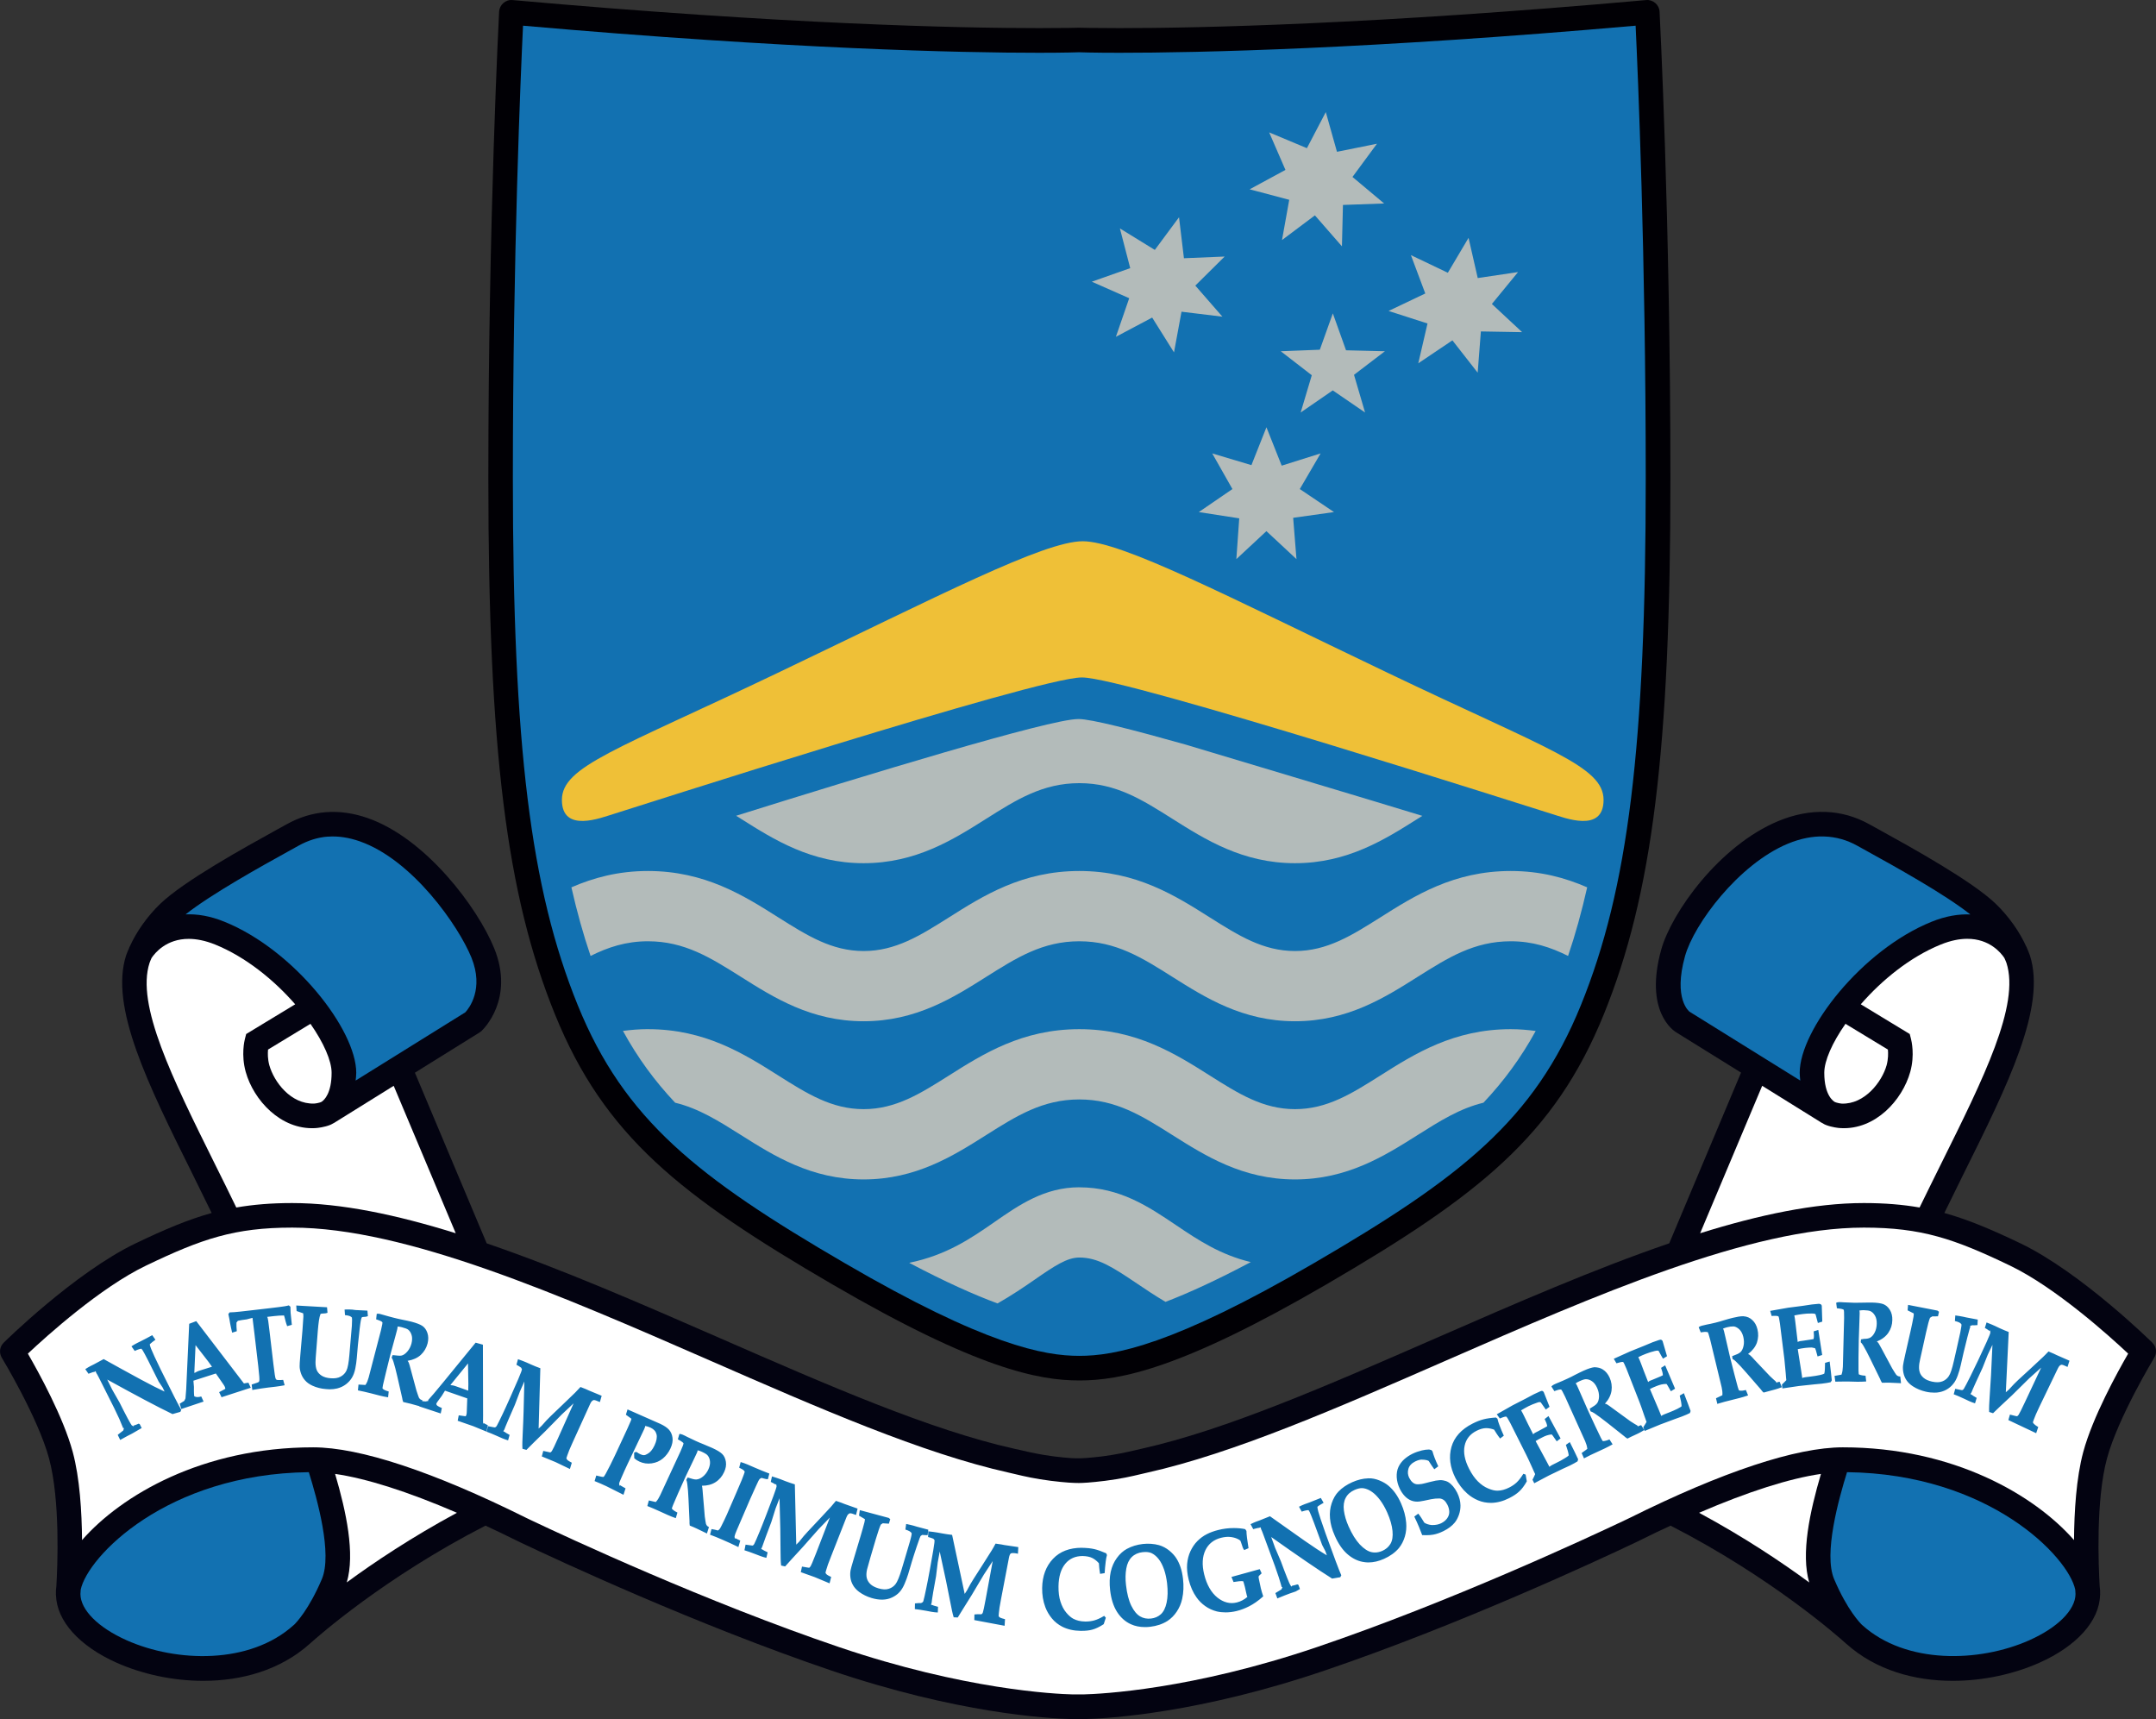
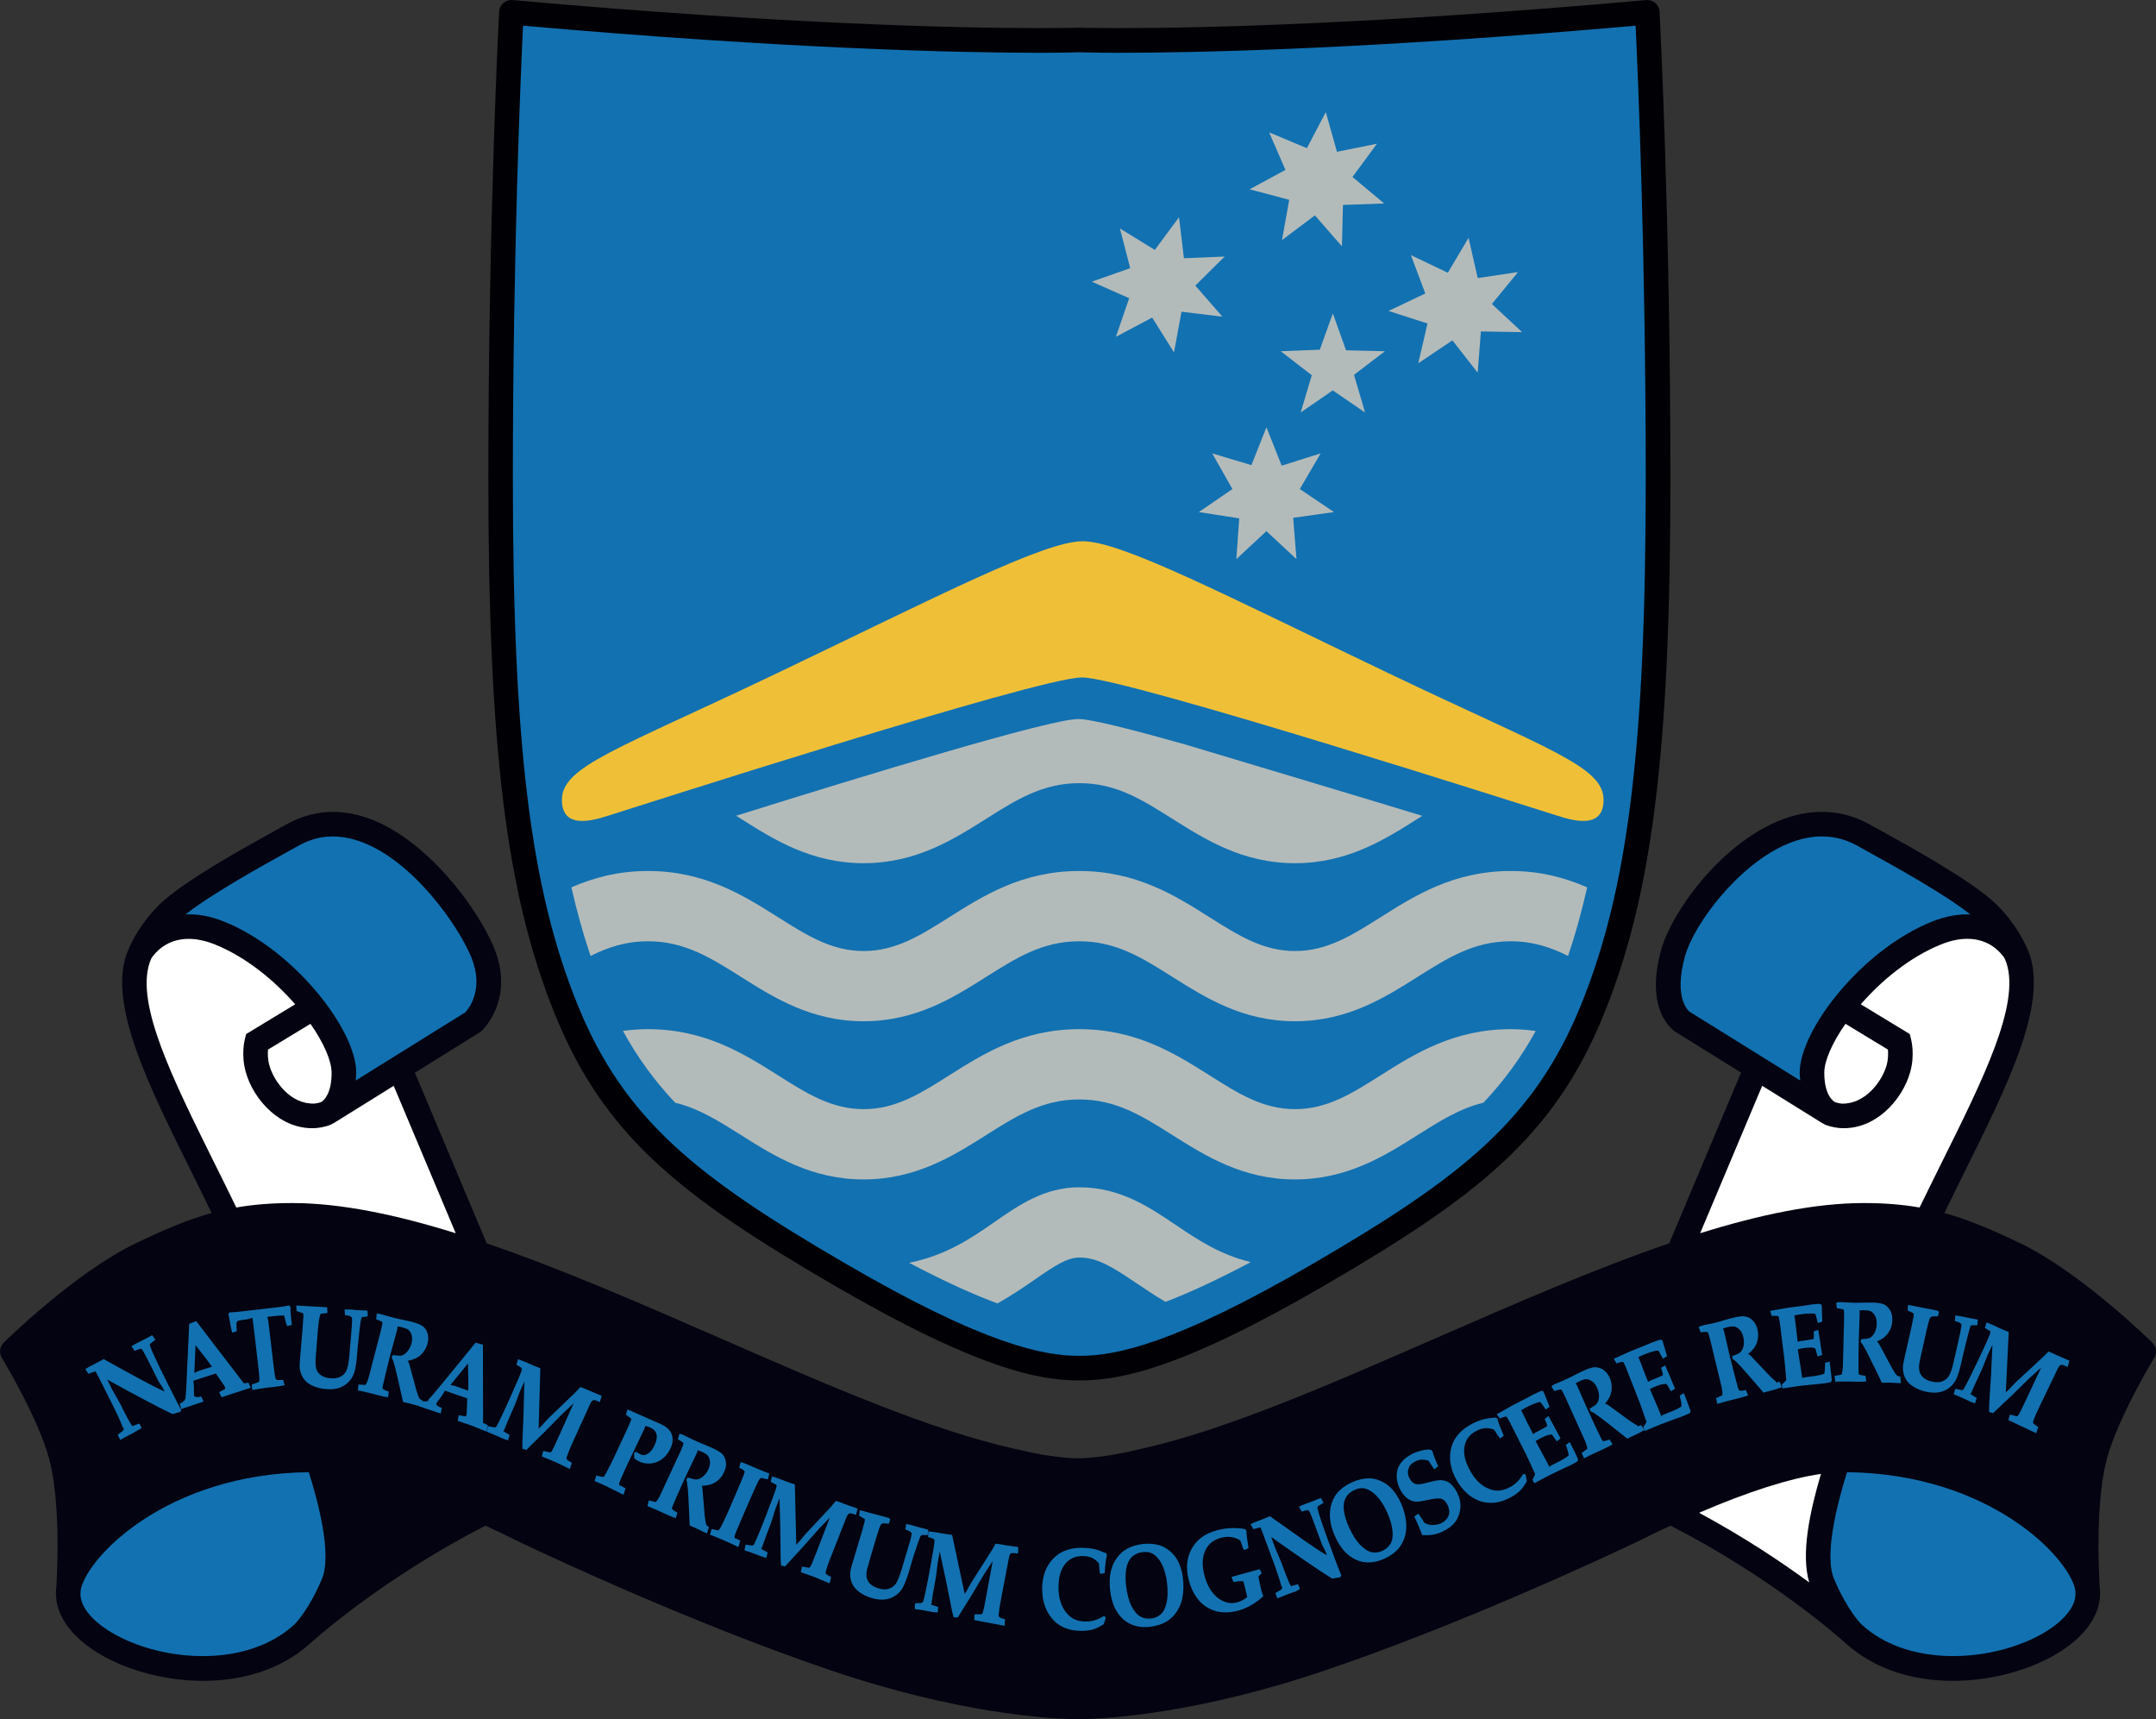
<svg xmlns="http://www.w3.org/2000/svg" xmlns:ns1="http://sodipodi.sourceforge.net/DTD/sodipodi-0.dtd" xmlns:ns2="http://www.inkscape.org/namespaces/inkscape" version="1.1" id="Layer_1" x="0px" y="0px" viewBox="0 0 177 141.11" enable-background="new 0 0 174.552 59.71" xml:space="preserve" ns1:docname="AUN.svg" width="177" height="141.11" ns2:version="0.92.4 (5da689c313, 2019-01-14)">
  <rect x="0" y="0" width="177" height="141.11" fill="#333333" stroke="none" />
  <title id="title838">Shield of Australian National University</title>
  <defs id="defs1097">
	
	
	
	
	
	
	
	
	
	
	
	
	
	
	
	
	
	
	
	
	
	
	
	
	
	
	
	
	
	
	
	
	
	
	
	
	
	
	
	
	
	
	
	
	
	
	
	
	
	
	
	
	
	
	
	
	
	
	
	
	
	
	
	
	
	
</defs>
  <ns1:namedview pagecolor="#ffffff" bordercolor="#666666" borderopacity="1" objecttolerance="10" gridtolerance="10" guidetolerance="10" ns2:pageopacity="0" ns2:pageshadow="2" ns2:window-width="1600" ns2:window-height="837" id="namedview1095" showgrid="false" ns2:zoom="1" ns2:cx="68.952926" ns2:cy="4.0696297" ns2:window-x="-8" ns2:window-y="-8" ns2:window-maximized="1" ns2:current-layer="Layer_1" />
  <g id="g1434" transform="matrix(2.371,0,0,2.371,-1.0697293e-4,-0.464)">
    <path id="path1407" d="m 17.744,0.198 c -0.116,-0.012 -0.229,0.028 -0.316,0.104 -0.087,0.076 -0.139,0.183 -0.146,0.299 -0.003,0.069 -0.373,7.111 -0.373,16.141 0,9.398 0.625,14.43 2.307,18.572 1.707,4.205 4.343,6.281 9.602,9.346 5.033,2.93 7.148,3.328 8.553,3.328 h 0.006 c 1.406,0 3.519,-0.398 8.553,-3.328 5.258,-3.065 7.895,-5.141 9.602,-9.346 1.682,-4.142 2.307,-9.174 2.307,-18.572 C 57.836,7.711 57.466,0.669 57.463,0.6 57.457,0.484 57.404,0.377 57.316,0.301 57.229,0.226 57.113,0.186 57,0.198 47.523,1.044 41.506,1.169 38.762,1.169 c -0.913,0 -1.371,-0.013 -1.404,-0.014 -0.005,9.77e-4 -0.464,0.014 -1.377,0.014 -2.743,0 -8.759,-0.125 -18.236,-0.971 z" style="fill:#010005;fill-opacity:1" ns2:connector-curvature="0" />
    <path id="path1405" d="m 18.109,1.085 c 9.256,0.813 15.158,0.938 17.871,0.938 0.911,0 1.381,-0.018 1.381,-0.018 0.023,9.76e-4 0.489,0.018 1.4,0.018 2.714,0 8.617,-0.124 17.873,-0.938 0.079,1.674 0.35,7.934 0.35,15.656 0,9.276 -0.607,14.223 -2.244,18.252 -1.614,3.975 -4.154,5.969 -9.24,8.93 -4.886,2.848 -6.908,3.213 -8.125,3.213 h -0.006 c -1.215,0 -3.239,-0.365 -8.125,-3.213 -5.086,-2.961 -7.626,-4.955 -9.24,-8.93 -1.636,-4.029 -2.246,-8.976 -2.246,-18.252 0,-7.72 0.272,-13.982 0.352,-15.656 z" style="fill:#1271b1;fill-opacity:1" ns2:connector-curvature="0" />
    <path id="path1403" d="m 45.906,4.076 -0.654,1.25 -1.307,-0.547 0.564,1.299 -1.24,0.672 1.371,0.363 -0.25,1.393 1.139,-0.854 0.936,1.072 L 46.5,7.291 47.926,7.24 46.83,6.322 47.678,5.172 46.293,5.451 Z m -5.082,3.641 -0.838,1.131 -1.209,-0.744 0.357,1.375 -1.33,0.469 1.295,0.572 -0.461,1.336 1.256,-0.666 0.756,1.205 0.26,-1.408 1.416,0.172 -0.938,-1.076 1.016,-1.006 -1.41,0.059 z m 10.025,0.713 -0.717,1.209 -1.279,-0.611 0.498,1.328 -1.271,0.605 1.348,0.434 -0.32,1.379 1.182,-0.795 0.875,1.119 0.111,-1.428 1.428,0.025 -1.047,-0.975 0.906,-1.105 -1.396,0.207 z m -4.699,2.615 -0.451,1.258 -1.352,0.053 1.074,0.83 -0.385,1.291 1.111,-0.766 1.119,0.766 -0.383,-1.305 1.07,-0.816 -1.346,-0.033 z m -2.299,3.943 -0.52,1.311 -1.357,-0.406 0.699,1.234 -1.164,0.797 1.4,0.217 -0.1,1.412 1.041,-0.969 1.041,0.969 -0.115,-1.43 1.414,-0.199 -1.184,-0.797 0.721,-1.234 -1.348,0.424 z" style="fill:#b3bbba;fill-opacity:1" ns2:connector-curvature="0" />
    <path id="path1393" d="m 37.492,18.934 c -1.35,0 -4.986,1.891 -10.559,4.555 -5.573,2.666 -7.477,3.235 -7.477,4.4 0,1.167 1.369,0.612 1.785,0.488 0.415,-0.124 14.701,-4.727 16.207,-4.727 h 0.025 c 1.507,0 15.852,4.603 16.268,4.727 0.416,0.124 1.783,0.679 1.783,-0.488 0,-1.165 -1.902,-1.734 -7.475,-4.4 -5.572,-2.664 -9.209,-4.555 -10.559,-4.555 z" style="fill:#efc037;fill-opacity:1" ns2:connector-curvature="0" />
    <path id="path1391" d="m 37.326,25.09 c -0.981,0 -7.379,1.952 -11.838,3.348 0.056,0.034 0.111,0.07 0.168,0.105 1.141,0.72 2.434,1.537 4.246,1.537 1.812,0 3.104,-0.817 4.244,-1.537 1.048,-0.662 1.956,-1.234 3.227,-1.234 1.269,0 2.173,0.572 3.221,1.234 1.141,0.72 2.434,1.537 4.246,1.537 1.811,0 3.105,-0.817 4.246,-1.537 0.056,-0.036 0.107,-0.068 0.162,-0.102 -1.01,-0.315 -8.178,-2.46 -8.188,-2.465 -1.853,-0.523 -3.287,-0.887 -3.709,-0.887 z m -14.893,5.26 c -1.03,0 -1.89,0.236 -2.648,0.566 0.191,0.841 0.411,1.632 0.664,2.375 0.604,-0.303 1.23,-0.508 1.986,-0.508 1.269,0 2.172,0.571 3.221,1.232 1.141,0.72 2.434,1.537 4.246,1.537 1.813,0 3.106,-0.817 4.246,-1.537 1.048,-0.661 1.952,-1.232 3.223,-1.232 1.27,0 2.176,0.571 3.223,1.232 1.141,0.72 2.435,1.537 4.246,1.537 1.812,0 3.105,-0.817 4.246,-1.537 1.048,-0.661 1.952,-1.232 3.225,-1.232 0.755,0 1.38,0.205 1.984,0.508 0.253,-0.743 0.471,-1.533 0.662,-2.375 -0.758,-0.331 -1.616,-0.566 -2.648,-0.566 -1.973,0 -3.327,0.855 -4.521,1.611 -0.986,0.621 -1.839,1.16 -2.947,1.16 -1.108,0 -1.959,-0.539 -2.945,-1.16 -1.195,-0.756 -2.549,-1.611 -4.525,-1.611 -1.973,0 -3.325,0.855 -4.52,1.611 -0.986,0.621 -1.838,1.16 -2.947,1.16 -1.107,0 -1.96,-0.539 -2.947,-1.16 -1.195,-0.756 -2.546,-1.611 -4.521,-1.611 z m 0,5.475 c -0.304,0 -0.588,0.026 -0.863,0.061 0.508,0.93 1.102,1.738 1.807,2.486 0.816,0.197 1.509,0.633 2.279,1.119 1.141,0.72 2.434,1.537 4.246,1.537 1.813,0 3.106,-0.817 4.246,-1.537 1.048,-0.662 1.952,-1.232 3.223,-1.232 1.27,0 2.176,0.57 3.223,1.232 1.141,0.72 2.435,1.537 4.246,1.537 1.812,0 3.105,-0.817 4.246,-1.537 0.769,-0.486 1.463,-0.922 2.279,-1.119 0.705,-0.748 1.3,-1.555 1.809,-2.484 -0.276,-0.036 -0.561,-0.062 -0.865,-0.062 -1.973,0 -3.327,0.853 -4.521,1.609 -0.986,0.623 -1.839,1.16 -2.947,1.16 -1.108,0 -1.959,-0.537 -2.945,-1.16 -1.195,-0.756 -2.549,-1.609 -4.525,-1.609 -1.973,0 -3.325,0.853 -4.52,1.609 -0.986,0.623 -1.838,1.16 -2.947,1.16 -1.107,0 -1.96,-0.537 -2.947,-1.16 -1.195,-0.756 -2.546,-1.609 -4.521,-1.609 z m 14.936,5.475 c -1.203,0 -2.087,0.614 -2.941,1.207 -0.815,0.566 -1.655,1.142 -2.947,1.408 1.252,0.662 2.251,1.107 3.059,1.406 0.482,-0.274 0.904,-0.559 1.275,-0.816 0.712,-0.494 1.135,-0.773 1.559,-0.773 0.631,0 1.143,0.325 1.994,0.9 0.298,0.201 0.623,0.419 0.988,0.635 0.791,-0.302 1.758,-0.744 2.953,-1.377 -1.051,-0.253 -1.805,-0.751 -2.582,-1.275 -0.958,-0.646 -1.949,-1.314 -3.357,-1.314 z" style="fill:#b3bbba;fill-opacity:1" ns2:connector-curvature="0" />
    <path ns2:connector-curvature="0" id="path1389" d="m 63.211,28.305 c -0.531,-0.019 -1.083,0.086 -1.637,0.316 -2.048,0.852 -3.696,3.171 -4.053,4.449 -0.591,2.124 0.409,2.801 0.521,2.867 l 2.242,1.393 -2.486,5.91 c -2.6,0.89 -5.355,2.093 -8.066,3.277 -3.743,1.635 -7.28,3.182 -10.193,3.832 l -0.238,0.055 c -0.3,0.069 -0.642,0.149 -1.141,0.213 -0.444,0.054 -0.684,0.066 -0.828,0.066 H 37.312 c -0.096,10e-4 -0.314,-0.003 -0.822,-0.066 -0.499,-0.064 -0.841,-0.145 -1.141,-0.215 L 35.113,50.35 C 32.199,49.7 28.661,48.153 24.918,46.518 22.207,45.334 19.451,44.131 16.852,43.241 l -2.486,-5.908 2.242,-1.395 0.062,-0.047 c 0.048,-0.044 1.159,-1.099 0.441,-2.867 -0.568,-1.396 -2.351,-3.795 -4.373,-4.504 -0.993,-0.348 -1.941,-0.275 -2.82,0.217 l -0.344,0.189 c -1.117,0.617 -3.195,1.766 -4.018,2.553 -0.452,0.432 -0.833,0.975 -1.062,1.484 -0.007,0.011 -0.014,0.024 -0.021,0.035 l 0.006,0.002 c -0.039,0.09 -0.084,0.183 -0.111,0.268 -0.579,1.785 0.757,4.474 2.305,7.588 0.216,0.433 0.436,0.885 0.656,1.334 -0.829,0.23 -1.643,0.576 -2.641,1.055 -2.092,1.004 -4.54,3.411 -4.562,3.438 -0.14,0.138 -0.164,0.352 -0.062,0.521 0.013,0.02 1.252,2.069 1.635,3.484 0.39,1.451 0.294,3.732 0.252,4.436 -0.015,0.089 -0.018,0.174 -0.014,0.256 h -0.002 c 0,0.005 0.002,0.01 0.002,0.016 0,0.004 -0.002,0.009 -0.002,0.014 0,0.005 0.003,0.008 0.004,0.012 0.025,0.89 0.805,1.762 2.104,2.34 0.861,0.383 1.921,0.625 2.996,0.625 1.322,0 2.665,-0.366 3.691,-1.287 0.002,-0.001 0.006,-0.004 0.006,-0.006 0,0 0.002,0 0.002,0 0.006,-0.005 0.013,-0.01 0.023,-0.021 0.234,-0.21 2.56,-2.271 6.049,-4.059 0.338,0.156 0.681,0.319 1.035,0.496 l 0.164,0.08 c 1.354,0.644 6.134,2.864 10.764,4.436 4.363,1.483 7.496,1.666 8.363,1.686 h 0.381 0.01 c 0.857,-0.02 3.992,-0.203 8.354,-1.686 4.631,-1.572 9.41,-3.792 10.764,-4.436 l 0.164,-0.08 c 0.353,-0.177 0.697,-0.34 1.035,-0.496 3.489,1.788 5.817,3.851 6.049,4.059 0.011,0.011 0.017,0.016 0.023,0.021 0,0 0.002,0 0.002,0 8.39e-4,0.002 0.004,0.004 0.006,0.006 1.026,0.921 2.369,1.287 3.691,1.287 1.075,0 2.136,-0.242 2.996,-0.625 1.299,-0.578 2.08,-1.45 2.104,-2.34 9.99e-4,-0.004 0.004,-0.007 0.004,-0.012 v -0.014 c 0,-0.006 0,-0.011 0,-0.016 h -0.002 c 0.004,-0.082 0.001,-0.167 -0.014,-0.256 -0.042,-0.704 -0.139,-2.986 0.252,-4.436 0.383,-1.416 1.623,-3.464 1.635,-3.484 0.103,-0.169 0.077,-0.383 -0.062,-0.521 -0.024,-0.026 -2.471,-2.434 -4.561,-3.438 -1,-0.479 -1.815,-0.825 -2.643,-1.055 0.22,-0.449 0.442,-0.899 0.656,-1.334 1.548,-3.113 2.883,-5.803 2.305,-7.588 -0.028,-0.087 -0.071,-0.178 -0.109,-0.268 l 0.004,-0.002 c -0.006,-0.011 -0.014,-0.024 -0.021,-0.035 -0.229,-0.509 -0.612,-1.052 -1.062,-1.484 -0.824,-0.787 -2.901,-1.936 -4.018,-2.553 l -0.344,-0.189 c -0.478,-0.268 -0.99,-0.413 -1.521,-0.432 z" style="fill:#01000f;fill-opacity:0.941" />
    <path id="path1387" d="m 63.162,29.155 c 0.403,0.012 0.788,0.119 1.154,0.324 l 0.348,0.193 c 0.9,0.497 2.663,1.471 3.559,2.182 -0.395,-0.017 -0.843,0.051 -1.344,0.254 -2.415,0.977 -4.564,3.738 -4.564,5.229 0,0.099 0.013,0.18 0.02,0.268 L 58.5,35.221 c -0.005,-0.003 -0.572,-0.432 -0.156,-1.922 0.31,-1.112 1.85,-3.181 3.559,-3.893 0.435,-0.18 0.856,-0.264 1.26,-0.252 z" style="fill:#1271b1;fill-opacity:1" ns2:connector-curvature="0" />
    <path id="path1385" d="m 11.359,29.161 c 0.352,-0.026 0.716,0.029 1.098,0.162 1.838,0.645 3.424,2.938 3.865,4.021 0.447,1.099 -0.089,1.768 -0.209,1.898 l -3.799,2.363 c 0.009,-0.089 0.021,-0.171 0.021,-0.27 0,-1.491 -2.151,-4.252 -4.566,-5.229 -0.5,-0.203 -0.947,-0.271 -1.342,-0.254 0.895,-0.709 2.658,-1.685 3.557,-2.182 l 0.348,-0.193 c 0.334,-0.186 0.675,-0.293 1.027,-0.318 z" style="fill:#1271b1;fill-opacity:1" ns2:connector-curvature="0" />
    <path id="path1381" d="m 68.111,32.698 c 0.78,-0.004 1.176,0.49 1.291,0.664 0.023,0.056 0.054,0.117 0.072,0.17 0.472,1.454 -0.794,3.999 -2.258,6.945 -0.246,0.498 -0.499,1.006 -0.75,1.523 -0.587,-0.102 -1.208,-0.154 -1.934,-0.154 -1.696,0 -3.622,0.408 -5.664,1.045 l 2.148,-5.104 2.031,1.262 c 0,0 9.53e-4,8.83e-4 0.002,0.004 l 0.01,0.006 c 0.003,0.001 0.006,9.53e-4 0.008,0.002 0.079,0.05 0.141,0.077 0.162,0.084 0.198,0.077 0.427,0.104 0.512,0.107 1.194,0.063 2.129,-0.97 2.402,-1.947 0.164,-0.588 0.039,-1.089 0.025,-1.145 l -0.043,-0.166 -1.695,-1.029 c 0.728,-0.836 1.706,-1.637 2.768,-2.068 0.349,-0.142 0.652,-0.198 0.912,-0.199 z" style="fill:#ffffff" ns2:connector-curvature="0" />
    <path id="path1379" d="m 6.539,32.7 c 0.26,9.33e-4 0.563,0.056 0.912,0.197 1.062,0.431 2.042,1.232 2.77,2.068 l -1.697,1.029 -0.043,0.166 c -0.015,0.056 -0.137,0.557 0.027,1.145 0.272,0.977 1.213,2.009 2.4,1.947 0.088,-0.004 0.334,-0.033 0.527,-0.113 0.021,-0.007 0.055,-0.026 0.1,-0.051 0.012,-0.006 0.025,-0.012 0.035,-0.018 l 2.062,-1.283 2.148,5.104 c -2.042,-0.637 -3.967,-1.045 -5.664,-1.045 -0.726,0 -1.347,0.052 -1.934,0.154 -0.25,-0.517 -0.503,-1.027 -0.75,-1.523 C 5.97,37.531 4.706,34.986 5.178,33.532 5.195,33.479 5.224,33.419 5.248,33.362 5.363,33.189 5.759,32.697 6.539,32.7 Z" style="fill:#ffffff" ns2:connector-curvature="0" />
    <path id="path1377" d="m 10.75,35.641 c 0.459,0.658 0.732,1.28 0.732,1.695 0,0.708 -0.255,0.938 -0.33,0.992 l -0.033,0.021 c -0.04,0.02 -0.173,0.05 -0.242,0.053 -0.815,0.026 -1.392,-0.759 -1.551,-1.326 C 9.267,36.862 9.269,36.663 9.281,36.532 Z" style="fill:#ffffff" ns2:connector-curvature="0" />
    <path id="path1375" d="m 63.9,35.641 1.469,0.891 c 0.013,0.131 0.013,0.33 -0.045,0.545 -0.159,0.568 -0.757,1.354 -1.551,1.326 -0.069,-0.003 -0.196,-0.034 -0.24,-0.055 -0.035,-0.019 -0.367,-0.21 -0.367,-1.012 0,-0.415 0.274,-1.037 0.734,-1.695 z" style="fill:#ffffff" ns2:connector-curvature="0" />
-     <path ns2:connector-curvature="0" id="path1369" d="m 10.117,42.696 c 3.932,0 9.285,2.339 14.461,4.6 3.782,1.654 7.355,3.215 10.35,3.883 l 0.227,0.053 c 0.32,0.076 0.685,0.161 1.229,0.23 0.513,0.064 0.793,0.076 0.971,0.076 0.122,0 0.401,-0.012 0.914,-0.076 0.544,-0.069 0.908,-0.154 1.229,-0.23 l 0.227,-0.053 c 2.994,-0.668 6.567,-2.229 10.35,-3.883 5.175,-2.261 10.529,-4.6 14.461,-4.6 1.999,0 3.13,0.388 5.062,1.316 1.573,0.755 3.441,2.436 4.09,3.047 -0.371,0.642 -1.228,2.194 -1.555,3.406 -0.243,0.901 -0.313,2.075 -0.32,3.049 -1.356,-1.547 -4.163,-3.211 -8.004,-3.211 -1.614,0 -4.166,0.845 -7.379,2.443 l -0.15,0.072 c -1.344,0.638 -6.086,2.841 -10.672,4.398 -4.346,1.478 -7.494,1.626 -8.094,1.641 H 37.312 37.307 37.146 c -0.589,-0.013 -3.744,-0.16 -8.102,-1.641 -4.586,-1.557 -9.328,-3.76 -10.672,-4.398 l -0.15,-0.072 c -3.213,-1.598 -5.763,-2.443 -7.377,-2.443 -3.841,0 -6.649,1.664 -8.004,3.211 -0.008,-0.974 -0.079,-2.149 -0.322,-3.049 C 2.193,49.254 1.336,47.701 0.965,47.059 1.615,46.448 3.481,44.767 5.055,44.012 c 1.933,-0.928 3.063,-1.316 5.063,-1.316 z" style="fill:#ffffff" />
    <path id="path1367" d="m 63.84,45.283 c -0.131,-0.01 -0.209,-0.014 -0.262,0.016 l 0.025,0.189 c 0.175,0.019 0.218,0.034 0.238,0.057 0.007,0.019 0.014,0.084 0.012,0.281 l -0.043,1.686 c -0.006,0.1 -0.013,0.176 -0.047,0.275 -0.007,0.002 -0.046,0.01 -0.242,0.043 l 0.027,0.199 c 0.09,-0.003 0.183,-0.004 0.281,-0.004 h 0.191 c 0.191,0.007 0.38,0.014 0.598,-0.002 l -0.023,-0.199 c -0.043,-0.003 -0.159,-0.009 -0.232,-0.047 -0.004,-0.013 -0.009,-0.046 -0.012,-0.133 -9.97e-4,-0.036 -0.002,-0.185 0,-0.451 0.002,-0.216 0.006,-0.42 0.01,-0.613 0.002,-0.122 0.011,-0.364 0.025,-0.729 0.007,-0.161 0.012,-0.265 -0.008,-0.283 0.045,-0.009 0.081,-0.012 0.15,-0.014 0.115,0.003 0.193,0.015 0.234,0.033 0.064,0.03 0.117,0.082 0.16,0.156 0.043,0.074 0.064,0.168 0.061,0.281 -0.002,0.11 -0.025,0.215 -0.072,0.305 -0.044,0.087 -0.099,0.148 -0.16,0.18 -0.049,0.026 -0.121,0.039 -0.211,0.039 l -0.102,0.018 -0.01,0.098 c 0.029,0.027 0.061,0.067 0.092,0.121 0.067,0.113 0.148,0.268 0.244,0.465 l 0.336,0.688 c 0.018,0.043 0.029,0.079 0.064,0.129 l 0.164,-0.002 h 0.098 c 0.074,10e-4 0.195,0.007 0.363,0.016 l 0.031,0.004 v -0.033 l -0.023,-0.201 c -0.063,-0.003 -0.087,-0.012 -0.135,-0.055 -0.019,-0.022 -0.067,-0.1 -0.145,-0.227 l -0.365,-0.68 c -0.007,-0.013 -0.027,-0.05 -0.061,-0.111 -0.031,-0.058 -0.061,-0.112 -0.1,-0.133 -0.002,-9.77e-4 -0.003,-0.004 -0.004,-0.006 0.177,-0.073 0.311,-0.174 0.398,-0.303 0.088,-0.13 0.135,-0.277 0.137,-0.439 0.004,-0.137 -0.025,-0.256 -0.086,-0.354 -0.062,-0.099 -0.139,-0.164 -0.229,-0.199 -0.09,-0.031 -0.222,-0.05 -0.395,-0.053 h -0.1 c -0.069,0 -0.15,8.89e-4 -0.24,0.004 -0.046,0.002 -0.097,0.002 -0.154,0.002 h -0.139 c -0.134,-0.003 -0.238,-0.008 -0.344,-0.014 z m -0.863,0.051 c -0.121,0.01 -0.2,0.018 -0.24,0.023 l -0.328,0.049 c -0.182,0.026 -0.347,0.047 -0.496,0.064 l -0.619,0.109 0.049,0.176 c 0.144,-0.009 0.207,-0.005 0.238,0.016 0.01,0.018 0.027,0.078 0.051,0.252 l 0.154,1.234 c 0.012,0.099 0.027,0.258 0.045,0.48 0.01,0.119 0.014,0.206 0.021,0.24 -0.035,0.041 -0.08,0.083 -0.152,0.152 l 0.016,0.135 0.17,-0.025 c 0.246,-0.037 0.381,-0.055 0.402,-0.059 0.098,-0.01 0.277,-0.03 0.535,-0.057 l 0.264,-0.025 c 0.13,-0.015 0.231,-0.033 0.299,-0.049 l 0.041,-0.061 c -0.019,-0.157 -0.033,-0.358 -0.07,-0.623 v -0.004 c -0.001,-0.012 -0.003,-0.018 -0.004,-0.029 l -0.16,0.047 c -0.002,0.17 -0.005,0.287 -0.025,0.371 -0.008,0.006 -0.038,0.025 -0.164,0.053 -0.097,0.021 -0.205,0.037 -0.32,0.051 -0.12,0.015 -0.224,0.022 -0.281,0.049 -0.011,-0.063 -0.022,-0.139 -0.033,-0.229 L 62.248,46.906 c 0.067,-0.018 0.153,-0.031 0.258,-0.045 0.088,-0.01 0.164,-0.014 0.229,-0.014 l 0.113,0.025 c 0.01,0.015 0.031,0.07 0.086,0.285 l 0.16,-0.051 -0.135,-0.867 -0.16,0.049 c 0.011,0.111 0.013,0.192 -0.002,0.264 -0.002,10e-4 -0.017,0.009 -0.086,0.018 -0.154,0.023 -0.243,0.038 -0.268,0.041 -0.079,0.01 -0.155,0.015 -0.197,0.045 l -0.047,-0.396 c -0.028,-0.223 -0.044,-0.406 -0.07,-0.523 0.099,-0.021 0.196,-0.037 0.293,-0.049 0.093,-0.011 0.18,-0.021 0.314,-0.018 0.097,0.002 0.116,0.011 0.129,0.031 0.008,0.022 0.022,0.086 0.08,0.297 l 0.152,-0.047 -0.018,-0.557 -0.035,-0.047 -0.064,-0.014 z m 3.09,0.037 -0.016,0.189 0.211,0.107 c 0.004,0.017 0.005,0.051 -0.006,0.115 -0.025,0.141 -0.058,0.3 -0.098,0.477 l -0.191,0.84 c -0.045,0.2 -0.069,0.323 -0.074,0.369 -0.009,0.078 -0.005,0.161 0.012,0.25 0.017,0.09 0.052,0.178 0.105,0.258 0.053,0.082 0.13,0.154 0.227,0.217 0.131,0.084 0.282,0.147 0.447,0.184 0.103,0.024 0.201,0.033 0.293,0.033 0.032,0 0.064,-8.88e-4 0.096,-0.004 0.117,-0.012 0.225,-0.046 0.32,-0.098 0.096,-0.054 0.176,-0.122 0.238,-0.201 0.063,-0.075 0.116,-0.175 0.158,-0.297 0.042,-0.118 0.077,-0.237 0.102,-0.35 l 0.1,-0.441 c 0.03,-0.13 0.073,-0.308 0.131,-0.531 0.072,-0.277 0.096,-0.355 0.105,-0.371 l -0.025,-0.014 0.09,-0.027 c 0.032,0 0.08,0.007 0.178,-0.004 l 0.01,-0.191 -0.4,-0.076 c -0.036,-0.007 -0.15,-0.039 -0.377,-0.068 l -0.014,0.193 c 0.145,0.037 0.195,0.066 0.227,0.117 0.004,0.021 -0.002,0.089 -0.041,0.281 -0.015,0.074 -0.061,0.274 -0.135,0.605 l -0.088,0.385 c -0.059,0.262 -0.117,0.438 -0.174,0.52 -0.054,0.083 -0.13,0.146 -0.225,0.182 -0.096,0.038 -0.216,0.039 -0.357,0.008 -0.126,-0.029 -0.222,-0.071 -0.291,-0.131 -0.07,-0.059 -0.115,-0.127 -0.137,-0.203 -0.024,-0.076 -0.028,-0.174 -0.012,-0.289 0.007,-0.055 0.038,-0.197 0.09,-0.426 l 0.145,-0.656 c 0.058,-0.263 0.105,-0.432 0.137,-0.506 l 0.082,-0.049 c 0.038,0 0.089,0.007 0.193,-0.002 l 0.035,-0.156 -0.053,-0.041 z M 10,45.389 c -0.049,0.013 -0.097,0.024 -0.146,0.031 -0.092,0.015 -0.274,0.038 -0.547,0.07 l -0.658,0.076 c -0.266,0.031 -0.444,0.051 -0.537,0.057 -0.058,0.005 -0.111,0.008 -0.162,0.008 l -0.043,0.059 c 0.016,0.063 0.027,0.121 0.037,0.176 0.005,0.033 0.026,0.181 0.094,0.467 L 8.199,46.283 C 8.189,46.173 8.184,46.075 8.188,45.984 l 0.049,-0.062 c 0.087,-0.019 0.189,-0.035 0.305,-0.049 l 0.201,-0.053 c 0.007,0.036 0.027,0.21 0.064,0.521 l 0.135,1.148 c 0.04,0.34 0.043,0.456 0.039,0.492 -0.003,0.029 -0.011,0.051 -0.027,0.062 -0.008,0.007 -0.047,0.025 -0.24,0.086 l 0.023,0.189 0.029,-0.006 c 0.199,-0.036 0.376,-0.061 0.529,-0.08 0.144,-0.017 0.322,-0.032 0.561,-0.078 l -0.051,-0.186 c -0.148,0.013 -0.215,0.003 -0.221,0 -0.019,-0.01 -0.034,-0.026 -0.043,-0.051 -0.012,-0.036 -0.034,-0.152 -0.074,-0.492 l -0.135,-1.144 c -0.036,-0.306 -0.055,-0.481 -0.084,-0.494 l 0.232,-0.027 c 0.123,-0.014 0.232,-0.022 0.354,-0.023 0,0 0.006,0.013 0.021,0.068 0.022,0.087 0.041,0.178 0.088,0.303 L 10.105,46.062 c -0.027,-0.265 -0.042,-0.405 -0.043,-0.422 -0.004,-0.059 -0.006,-0.126 -0.006,-0.205 z m 0.258,0.004 0.012,0.191 0.225,0.078 c 0.005,0.016 0.011,0.048 0.01,0.113 -0.008,0.144 -0.018,0.306 -0.033,0.486 l -0.074,0.857 c -0.017,0.206 -0.025,0.331 -0.023,0.379 0,0.077 0.016,0.155 0.045,0.242 0.029,0.088 0.076,0.17 0.139,0.242 0.063,0.074 0.151,0.137 0.256,0.186 0.143,0.066 0.3,0.106 0.467,0.119 0.045,0.005 0.089,0.008 0.131,0.008 0.093,0 0.18,-0.011 0.258,-0.029 0.115,-0.029 0.217,-0.076 0.305,-0.143 0.086,-0.065 0.157,-0.143 0.209,-0.229 0.052,-0.086 0.092,-0.193 0.117,-0.318 0.025,-0.123 0.041,-0.243 0.051,-0.359 l 0.039,-0.453 c 0.012,-0.134 0.032,-0.315 0.059,-0.545 0.035,-0.294 0.049,-0.363 0.078,-0.418 0.007,-0.004 0.028,-0.014 0.09,-0.014 0.025,-0.002 0.054,6e-4 0.119,-0.025 l -0.016,-0.191 -0.408,-0.02 c -0.037,-0.005 -0.153,-0.029 -0.383,-0.018 l 0.014,0.193 c 0.143,0.016 0.197,0.037 0.24,0.084 0.005,0.022 0.01,0.091 -0.002,0.287 -0.006,0.074 -0.024,0.279 -0.053,0.617 l -0.033,0.393 c -0.023,0.267 -0.056,0.45 -0.102,0.541 -0.042,0.088 -0.11,0.158 -0.199,0.207 -0.09,0.051 -0.21,0.069 -0.352,0.057 -0.127,-0.009 -0.231,-0.041 -0.309,-0.09 -0.075,-0.049 -0.13,-0.109 -0.164,-0.182 -0.032,-0.074 -0.048,-0.169 -0.047,-0.285 0,-0.055 0.009,-0.202 0.029,-0.434 L 11.006,46.25 c 0.024,-0.266 0.044,-0.44 0.092,-0.564 0.01,-0.007 0.04,-0.018 0.113,-0.018 0.028,-9.77e-4 0.06,5.44e-4 0.129,-0.023 l -0.016,-0.191 z m 2.787,0.287 -0.021,0.191 c 0.167,0.055 0.205,0.081 0.219,0.109 0.002,0.016 -0.005,0.074 -0.053,0.275 l -0.426,1.633 c -0.028,0.095 -0.05,0.168 -0.111,0.256 -0.021,0 -0.072,-0.007 -0.24,-0.014 l -0.02,0.201 c 0.143,0.028 0.296,0.063 0.461,0.105 0.185,0.047 0.367,0.102 0.584,0.135 l 0.021,-0.201 c -0.099,-0.028 -0.157,-0.049 -0.213,-0.1 -0.002,-0.011 -0.003,-0.042 0.016,-0.131 0.007,-0.033 0.042,-0.18 0.104,-0.438 0.051,-0.211 0.1,-0.412 0.148,-0.598 0.031,-0.118 0.094,-0.351 0.191,-0.701 0.043,-0.157 0.072,-0.257 0.057,-0.281 0.048,0.003 0.098,0.009 0.148,0.023 0.11,0.029 0.186,0.057 0.221,0.084 0.056,0.043 0.096,0.107 0.121,0.189 0.025,0.082 0.023,0.18 -0.004,0.289 -0.028,0.107 -0.076,0.201 -0.141,0.277 -0.064,0.075 -0.128,0.122 -0.195,0.141 -0.069,0.018 -0.148,0.001 -0.318,-0.014 l -0.033,0.088 c 0.023,0.034 0.044,0.08 0.062,0.141 0.04,0.124 0.084,0.294 0.133,0.508 l 0.17,0.748 c 0.008,0.045 0.012,0.082 0.035,0.139 0.084,0.018 0.167,0.037 0.252,0.059 0.064,0.017 0.169,0.044 0.303,0.084 v 0.008 l 0.744,0.246 0.039,-0.189 c -0.155,-0.065 -0.188,-0.094 -0.193,-0.146 0.01,-0.026 0.051,-0.094 0.189,-0.273 l 0.113,-0.182 0.771,0.268 -0.016,0.445 c -0.002,0.091 -0.011,0.133 -0.039,0.174 -0.013,0 -0.057,-0.006 -0.24,-0.033 l -0.037,0.188 0.541,0.188 0.453,0.186 0.051,-0.217 -0.064,-0.035 c -0.061,-0.029 -0.074,-0.039 -0.076,-0.041 l -0.021,0.023 -0.006,-0.092 0.002,-0.189 -0.006,-2.457 -0.252,-0.07 -1.123,1.373 c -0.159,0.191 -0.266,0.321 -0.32,0.385 -0.117,0.137 -0.186,0.214 -0.207,0.236 l 0.023,0.02 -0.105,0.021 c -0.004,0 -0.028,-0.002 -0.117,-0.01 l 0.004,-0.033 c -0.06,-0.017 -0.08,-0.03 -0.117,-0.084 -0.013,-0.026 -0.041,-0.111 -0.088,-0.252 L 14.217,47.588 c -0.003,-0.014 -0.014,-0.055 -0.033,-0.123 -0.019,-0.063 -0.034,-0.122 -0.068,-0.15 v -0.008 c 0.188,-0.031 0.34,-0.1 0.455,-0.205 0.115,-0.108 0.193,-0.24 0.234,-0.396 0.033,-0.132 0.032,-0.254 -0.006,-0.363 -0.036,-0.109 -0.097,-0.193 -0.178,-0.246 -0.078,-0.051 -0.199,-0.097 -0.371,-0.143 -0.086,-0.022 -0.196,-0.045 -0.33,-0.072 -0.08,-0.015 -0.176,-0.038 -0.287,-0.066 -0.13,-0.034 -0.229,-0.059 -0.309,-0.084 -0.138,-0.042 -0.219,-0.067 -0.279,-0.051 z m 47.309,0.084 c -0.088,0 -0.202,0.018 -0.346,0.053 -0.087,0.021 -0.196,0.05 -0.326,0.09 -0.077,0.025 -0.173,0.053 -0.283,0.08 -0.13,0.032 -0.231,0.053 -0.303,0.066 -0.147,0.031 -0.233,0.049 -0.279,0.092 l 0.072,0.178 c 0.092,-0.015 0.158,-0.023 0.244,-0.008 0.009,0.015 0.033,0.069 0.084,0.268 l 0.396,1.641 c 0.02,0.097 0.032,0.172 0.025,0.275 -0.016,0.012 -0.083,0.035 -0.221,0.105 l 0.047,0.197 0.031,-0.012 c 0.139,-0.042 0.29,-0.084 0.455,-0.123 0.185,-0.046 0.37,-0.088 0.578,-0.16 l -0.076,-0.188 c -0.099,0.022 -0.161,0.035 -0.236,0.016 -0.008,-0.01 -0.023,-0.04 -0.047,-0.125 -0.01,-0.034 -0.049,-0.179 -0.115,-0.434 -0.055,-0.21 -0.106,-0.409 -0.152,-0.598 -0.029,-0.118 -0.084,-0.354 -0.164,-0.709 -0.035,-0.158 -0.057,-0.259 -0.082,-0.273 0.046,-0.02 0.096,-0.036 0.145,-0.049 0.088,-0.023 0.148,-0.029 0.232,-0.029 0.07,0.01 0.136,0.048 0.197,0.107 0.061,0.061 0.106,0.146 0.133,0.256 0.026,0.112 0.029,0.214 0.008,0.311 -0.021,0.097 -0.057,0.171 -0.107,0.217 -0.053,0.049 -0.141,0.085 -0.287,0.139 l 0.012,0.096 c 0.037,0.018 0.08,0.05 0.123,0.094 0.094,0.091 0.213,0.218 0.357,0.385 l 0.502,0.578 c 0.035,0.043 0.051,0.074 0.096,0.107 0.083,-0.025 0.166,-0.048 0.25,-0.068 0.074,-0.019 0.193,-0.046 0.379,-0.117 l -0.074,-0.188 c -0.04,0.009 -0.063,0.01 -0.076,0.01 l -0.023,0.029 -0.045,-0.059 c -0.023,-0.016 -0.088,-0.077 -0.197,-0.18 -0.008,-0.008 -0.057,-0.06 -0.15,-0.158 L 60.75,47.273 c -0.009,-0.012 -0.039,-0.043 -0.088,-0.096 -0.045,-0.046 -0.089,-0.091 -0.131,-0.1 -10e-4,-9.77e-4 -0.002,-0.002 -0.004,-0.004 0.151,-0.116 0.255,-0.25 0.307,-0.396 0.05,-0.15 0.057,-0.306 0.018,-0.461 -0.032,-0.134 -0.091,-0.24 -0.176,-0.318 -0.085,-0.08 -0.177,-0.125 -0.322,-0.135 z m -53.559,0.17 -0.244,0.092 -0.104,2.273 c -0.013,0.18 -0.02,0.285 -0.025,0.312 l -0.041,0.084 c -0.005,0.004 -0.028,0.018 -0.158,0.098 L 6.277,48.977 7.049,48.719 6.969,48.543 c -0.094,0.023 -0.159,0.033 -0.24,-0.004 -0.008,-0.026 -0.018,-0.104 -0.014,-0.33 l -0.018,-0.213 0.777,-0.25 0.254,0.367 c 0.053,0.075 0.07,0.115 0.074,0.164 -0.005,0.004 -0.034,0.023 -0.215,0.115 l 0.084,0.176 1.012,-0.328 -0.08,-0.174 -0.074,0.01 c -0.052,0.012 -0.084,0.014 -0.084,0.014 z m 61.99,0.047 -0.059,0.188 c 0.05,0.027 0.105,0.062 0.162,0.105 l 0.02,-0.025 0.008,0.084 c -0.003,0.025 -0.029,0.103 -0.131,0.328 -0.082,0.184 -0.18,0.392 -0.291,0.629 -0.125,0.264 -0.216,0.449 -0.27,0.557 -0.11,0.219 -0.183,0.36 -0.221,0.422 -0.018,0.032 -0.03,0.044 -0.062,0.055 -0.007,0 -0.048,-0.003 -0.24,-0.047 l -0.053,0.189 c 0.092,0.033 0.212,0.086 0.363,0.156 0.115,0.055 0.226,0.112 0.375,0.158 l 0.057,-0.188 c -0.122,-0.068 -0.154,-0.095 -0.162,-0.104 l -0.055,-0.029 0.037,-0.057 c 0.009,-0.028 0.057,-0.139 0.146,-0.336 0.089,-0.199 0.168,-0.37 0.236,-0.512 l 0.182,-0.457 0.162,-0.342 -0.049,1.049 c -0.009,0.171 -0.026,0.427 -0.049,0.771 -0.013,0.202 -0.023,0.36 -0.016,0.504 l 0.135,0.043 c 0.063,-0.063 0.149,-0.143 0.254,-0.244 0.176,-0.166 0.311,-0.291 0.404,-0.377 l 0.59,-0.582 0.418,-0.375 L 70.109,48.75 c -0.113,0.243 -0.187,0.386 -0.213,0.424 -0.031,0.045 -0.052,0.052 -0.059,0.053 -0.013,0 -0.057,-0.01 -0.242,-0.057 l -0.055,0.189 0.963,0.455 0.072,-0.215 c -0.039,-0.023 -0.158,-0.089 -0.186,-0.162 0.01,-0.036 0.044,-0.127 0.105,-0.277 0.011,-0.025 0.052,-0.114 0.121,-0.262 L 71.25,47.58 c 0.044,-0.093 0.079,-0.124 0.127,-0.137 0.036,0 0.092,0.02 0.164,0.055 l 0.047,0.023 0.068,-0.217 -0.449,-0.197 c -0.035,-0.016 -0.115,-0.06 -0.277,-0.123 -0.075,0.08 -0.14,0.144 -0.193,0.195 -0.054,0.052 -0.198,0.185 -0.434,0.404 l -0.426,0.391 c -0.084,0.079 -0.198,0.192 -0.318,0.328 -0.035,0.031 -0.067,0.061 -0.107,0.094 l 0.1,-2.086 c -0.105,-0.041 -0.21,-0.084 -0.311,-0.131 -0.077,-0.037 -0.215,-0.108 -0.455,-0.199 z M 5.271,46.42 c -0.149,0.083 -0.272,0.147 -0.369,0.195 -0.099,0.05 -0.21,0.098 -0.35,0.191 l 0.113,0.16 c 0.135,-0.065 0.203,-0.072 0.225,-0.078 0.004,0.002 0.021,0.011 0.051,0.059 0.065,0.103 0.251,0.468 0.555,1.084 l 0.135,0.201 0.068,0.141 C 5.486,48.275 5.216,48.139 4.883,47.959 4.395,47.695 3.974,47.461 3.59,47.248 l -0.342,0.184 c -0.059,0.029 -0.151,0.07 -0.295,0.164 l 0.111,0.16 c 0.136,-0.055 0.179,-0.065 0.211,-0.068 l 0.037,-0.023 0.021,0.062 c 0.018,0.024 0.047,0.075 0.088,0.156 l 0.531,1.057 c 0.075,0.153 0.135,0.278 0.178,0.375 0.074,0.171 0.119,0.281 0.135,0.326 l 0.029,-0.01 -0.025,0.088 c -0.006,0.008 -0.043,0.033 -0.193,0.152 l 0.086,0.176 0.029,-0.016 c 0.158,-0.09 0.285,-0.155 0.381,-0.203 l 0.334,-0.193 -0.07,-0.139 -0.041,-0.012 -0.027,0.014 c -0.028,0.015 -0.077,0.03 -0.143,0.053 l 0.008,0.029 -0.07,-0.037 C 4.549,49.526 4.514,49.474 4.428,49.314 4.326,49.122 4.231,48.937 4.143,48.758 L 3.885,48.305 3.713,47.957 c 0.969,0.534 1.724,0.937 2.26,1.195 0.092,-0.028 0.182,-0.055 0.273,-0.078 l 0.029,-0.07 C 6.181,48.846 5.944,48.377 5.568,47.617 c -0.049,-0.098 -0.122,-0.252 -0.219,-0.459 -0.095,-0.205 -0.151,-0.34 -0.164,-0.416 0.004,-0.009 0.029,-0.042 0.197,-0.164 z m 52.244,0.154 -0.062,0.01 c -0.116,0.039 -0.191,0.066 -0.229,0.08 l -0.309,0.129 c -0.169,0.071 -0.324,0.132 -0.463,0.186 l -0.574,0.258 0.092,0.156 c 0.135,-0.042 0.191,-0.051 0.234,-0.045 0.011,0.014 0.042,0.062 0.111,0.232 l 0.455,1.162 c 0.036,0.092 0.089,0.244 0.16,0.453 0.039,0.114 0.067,0.195 0.082,0.229 -0.024,0.046 -0.059,0.096 -0.113,0.184 l 0.051,0.129 0.029,-0.014 c 0.312,-0.13 0.479,-0.2 0.504,-0.209 0.092,-0.035 0.26,-0.098 0.504,-0.188 l 0.25,-0.09 c 0.122,-0.047 0.214,-0.087 0.277,-0.121 l 0.023,-0.07 c -0.056,-0.145 -0.119,-0.338 -0.221,-0.588 -0.005,-0.011 -0.006,-0.019 -0.01,-0.029 l -0.145,0.084 c 0.041,0.166 0.063,0.281 0.064,0.367 -0.007,0.012 -0.035,0.036 -0.146,0.092 -0.089,0.044 -0.188,0.087 -0.297,0.129 -0.113,0.044 -0.21,0.077 -0.26,0.117 -0.026,-0.058 -0.055,-0.13 -0.086,-0.213 l -0.307,-0.719 c 0.06,-0.033 0.139,-0.069 0.238,-0.107 0.109,-0.042 0.201,-0.069 0.334,-0.07 0.014,0.012 0.048,0.061 0.154,0.254 L 58,48.273 l -0.344,-0.809 -0.141,0.088 c 0.038,0.106 0.059,0.182 0.062,0.254 -0.002,0.002 -0.015,0.014 -0.08,0.041 l -0.25,0.105 c -0.074,0.028 -0.147,0.053 -0.18,0.09 l -0.145,-0.371 c -0.081,-0.21 -0.14,-0.384 -0.195,-0.49 0.091,-0.046 0.181,-0.085 0.271,-0.119 0.095,-0.037 0.196,-0.068 0.301,-0.094 0.063,-0.016 0.093,-0.02 0.133,-0.002 0.019,0.028 0.055,0.114 0.15,0.268 l 0.139,-0.086 -0.156,-0.533 z m -50.744,0.191 0.439,0.566 0.131,0.182 c -0.093,0.03 -0.196,0.062 -0.314,0.098 -0.108,0.031 -0.199,0.062 -0.264,0.104 -0.011,0.004 -0.024,0.006 -0.035,0.01 z m 11.164,0.49 -0.053,0.189 c 0.051,0.025 0.105,0.061 0.164,0.102 l 0.027,0.059 c -0.003,0.021 -0.023,0.092 -0.125,0.33 -0.079,0.185 -0.172,0.397 -0.279,0.635 -0.119,0.265 -0.203,0.452 -0.256,0.561 -0.105,0.222 -0.176,0.365 -0.213,0.43 -0.019,0.03 -0.032,0.042 -0.062,0.053 -0.008,0 -0.046,-0.003 -0.24,-0.043 l -0.049,0.191 c 0.093,0.032 0.214,0.083 0.365,0.15 0.117,0.052 0.23,0.107 0.379,0.15 l 0.053,-0.189 c -0.123,-0.065 -0.157,-0.092 -0.166,-0.1 l -0.053,-0.027 0.037,-0.059 c 0.008,-0.028 0.054,-0.141 0.139,-0.34 0.086,-0.2 0.16,-0.373 0.225,-0.516 L 18,48.375 l 0.156,-0.352 -0.027,1.053 c -0.005,0.171 -0.014,0.428 -0.031,0.773 -0.008,0.202 -0.018,0.359 -0.008,0.504 l 0.137,0.039 c 0.062,-0.064 0.145,-0.148 0.25,-0.25 0.171,-0.17 0.302,-0.297 0.395,-0.387 l 0.582,-0.592 0.408,-0.383 -0.545,1.217 c -0.11,0.247 -0.178,0.388 -0.205,0.428 -0.029,0.044 -0.05,0.052 -0.057,0.055 -0.014,0 -0.058,-0.01 -0.244,-0.053 l -0.051,0.191 0.473,0.195 0.5,0.24 0.066,-0.217 c -0.153,-0.083 -0.171,-0.1 -0.188,-0.158 0.009,-0.035 0.043,-0.129 0.1,-0.279 0.01,-0.025 0.049,-0.114 0.115,-0.262 l 0.607,-1.334 c 0.041,-0.092 0.078,-0.124 0.127,-0.137 0.036,0 0.089,0.017 0.16,0.049 l 0.051,0.021 0.062,-0.217 -0.453,-0.188 c -0.037,-0.016 -0.117,-0.058 -0.281,-0.117 -0.073,0.08 -0.136,0.148 -0.188,0.199 -0.053,0.054 -0.197,0.191 -0.428,0.412 l -0.416,0.398 c -0.083,0.081 -0.195,0.196 -0.312,0.334 -0.035,0.032 -0.066,0.061 -0.105,0.098 l 0.059,-2.09 c -0.107,-0.038 -0.21,-0.08 -0.312,-0.125 -0.078,-0.035 -0.218,-0.103 -0.461,-0.188 z m -1.73,0.143 0.012,0.713 -0.004,0.23 c -0.092,-0.031 -0.196,-0.068 -0.311,-0.111 -0.109,-0.04 -0.207,-0.078 -0.287,-0.078 -0.006,-0.003 -0.013,-0.007 -0.018,-0.008 z m 39.002,0.131 c -0.092,0.01 -0.218,0.05 -0.379,0.123 -0.081,0.036 -0.181,0.086 -0.303,0.148 -0.072,0.04 -0.16,0.084 -0.264,0.131 -0.121,0.057 -0.218,0.097 -0.285,0.125 -0.139,0.056 -0.221,0.09 -0.258,0.141 l 0.102,0.16 c 0.143,-0.052 0.197,-0.064 0.24,-0.053 0.011,0.013 0.045,0.061 0.133,0.248 l 0.693,1.537 c 0.038,0.092 0.063,0.163 0.076,0.266 -0.009,0.009 -0.041,0.035 -0.197,0.145 l 0.082,0.186 0.029,-0.016 c 0.128,-0.069 0.271,-0.137 0.426,-0.207 0.173,-0.079 0.345,-0.155 0.535,-0.264 l -0.109,-0.17 c -0.094,0.04 -0.158,0.056 -0.229,0.059 -0.009,-0.01 -0.028,-0.036 -0.068,-0.113 -0.017,-0.032 -0.082,-0.167 -0.195,-0.406 -0.092,-0.196 -0.177,-0.381 -0.258,-0.557 -0.05,-0.11 -0.149,-0.336 -0.293,-0.668 -0.065,-0.149 -0.104,-0.246 -0.131,-0.254 0.041,-0.029 0.085,-0.053 0.131,-0.074 0.128,-0.059 0.192,-0.072 0.229,-0.072 0.069,0 0.14,0.023 0.209,0.07 0.071,0.048 0.129,0.124 0.176,0.227 0.047,0.102 0.07,0.205 0.068,0.305 -0.004,0.099 -0.027,0.177 -0.068,0.232 -0.041,0.056 -0.121,0.107 -0.256,0.188 l 0.031,0.092 c 0.038,0.011 0.083,0.033 0.137,0.068 0.109,0.073 0.251,0.179 0.424,0.314 l 0.6,0.475 c 0.035,0.03 0.061,0.055 0.115,0.086 0.076,-0.041 0.153,-0.077 0.232,-0.113 0.069,-0.031 0.181,-0.079 0.352,-0.184 l -0.109,-0.17 c -0.054,0.023 -0.077,0.025 -0.086,0.025 l -0.002,0.029 -0.057,-0.049 c -0.026,-0.012 -0.102,-0.058 -0.227,-0.139 l -0.625,-0.455 c -0.012,-0.01 -0.047,-0.035 -0.104,-0.076 -0.053,-0.037 -0.105,-0.076 -0.148,-0.074 -9.99e-4,-0.002 -0.002,-0.002 -0.004,-0.004 0.128,-0.142 0.203,-0.292 0.227,-0.447 0.022,-0.155 5.98e-4,-0.307 -0.066,-0.455 C 55.676,47.765 55.598,47.67 55.5,47.609 c -0.085,-0.054 -0.169,-0.075 -0.293,-0.08 z m -1.812,0.816 -0.062,0.018 c -0.11,0.05 -0.185,0.083 -0.221,0.102 l -0.293,0.156 c -0.164,0.084 -0.309,0.16 -0.443,0.227 l -0.549,0.311 0.105,0.146 c 0.138,-0.058 0.191,-0.071 0.229,-0.064 0.015,0.014 0.051,0.065 0.133,0.221 l 0.559,1.113 c 0.045,0.088 0.112,0.235 0.203,0.436 0.049,0.11 0.082,0.188 0.1,0.219 -0.02,0.052 -0.049,0.108 -0.092,0.195 l 0.061,0.123 0.027,-0.016 c 0.299,-0.159 0.46,-0.244 0.484,-0.256 0.088,-0.044 0.248,-0.119 0.482,-0.232 l 0.242,-0.111 c 0.116,-0.058 0.206,-0.107 0.264,-0.145 l 0.02,-0.072 c -0.073,-0.149 -0.156,-0.339 -0.289,-0.594 l -0.135,0.096 c 0.056,0.161 0.089,0.275 0.098,0.361 -0.004,0.009 -0.027,0.037 -0.137,0.102 -0.084,0.054 -0.179,0.106 -0.283,0.156 -0.108,0.054 -0.203,0.096 -0.248,0.141 -0.032,-0.056 -0.068,-0.124 -0.107,-0.203 l -0.371,-0.688 c 0.057,-0.038 0.134,-0.08 0.229,-0.127 0.104,-0.054 0.195,-0.09 0.326,-0.104 0.019,0.014 0.056,0.063 0.176,0.24 l 0.133,-0.102 -0.418,-0.773 -0.133,0.102 c 0.048,0.1 0.078,0.173 0.088,0.246 0,0 -0.013,0.015 -0.076,0.047 -0.138,0.075 -0.216,0.117 -0.238,0.129 -0.072,0.035 -0.141,0.066 -0.172,0.107 L 52.906,49.494 c -0.101,-0.2 -0.173,-0.37 -0.238,-0.471 0.087,-0.052 0.172,-0.102 0.258,-0.145 0.092,-0.045 0.188,-0.084 0.291,-0.119 0.072,-0.027 0.1,-0.029 0.131,-0.014 0.015,0.018 0.05,0.072 0.176,0.25 l 0.129,-0.096 -0.205,-0.518 z m -31.666,0.645 -0.057,0.184 0.191,0.139 c 0,0.009 -0.004,0.029 -0.02,0.072 -0.014,0.036 -0.054,0.124 -0.117,0.266 l -0.439,0.945 c -0.108,0.227 -0.21,0.433 -0.309,0.613 -0.046,0.085 -0.063,0.107 -0.09,0.121 -0.025,0 -0.08,-0.011 -0.242,-0.051 l -0.057,0.193 c 0.131,0.052 0.267,0.111 0.406,0.176 0.128,0.063 0.315,0.155 0.564,0.283 l 0.029,0.016 0.072,-0.223 -0.191,-0.109 -0.016,0.027 -0.016,-0.082 c 0.002,-0.019 0.017,-0.066 0.072,-0.189 0.077,-0.177 0.152,-0.347 0.23,-0.51 l 0.479,-1.004 c 0.066,-0.137 0.12,-0.242 0.125,-0.295 0.072,0.015 0.134,0.036 0.189,0.062 0.109,0.052 0.175,0.126 0.201,0.229 0.025,0.104 -2.62e-4,0.234 -0.072,0.387 -0.069,0.146 -0.15,0.242 -0.242,0.289 -0.092,0.048 -0.129,0.08 -0.312,-0.021 -0.016,-0.012 -0.032,-0.026 -0.084,-0.049 l -0.068,0.031 0.002,0.02 c 0.002,0.059 -1.8e-4,0.109 0.006,0.172 0.026,0.023 0.054,0.044 0.084,0.064 0.029,0.018 0.061,0.034 0.094,0.051 0.129,0.06 0.27,0.082 0.422,0.061 0.15,-0.021 0.283,-0.079 0.391,-0.17 0.108,-0.091 0.195,-0.206 0.258,-0.34 0.065,-0.137 0.09,-0.263 0.074,-0.377 -0.015,-0.113 -0.057,-0.206 -0.121,-0.277 -0.064,-0.072 -0.163,-0.138 -0.295,-0.201 z m 30.07,0.281 c -0.171,0.011 -0.314,0.032 -0.432,0.062 -0.117,0.03 -0.244,0.08 -0.379,0.148 -0.389,0.197 -0.636,0.47 -0.732,0.812 -0.096,0.343 -0.048,0.701 0.137,1.068 0.109,0.214 0.247,0.397 0.41,0.541 0.109,0.098 0.237,0.179 0.379,0.238 0.139,0.058 0.29,0.086 0.445,0.086 h 0.01 c 0.201,-0.004 0.409,-0.058 0.619,-0.164 0.146,-0.074 0.266,-0.153 0.35,-0.234 0.085,-0.078 0.171,-0.189 0.26,-0.348 l -0.041,-0.234 -0.08,-0.027 -0.012,0.021 c -0.071,0.114 -0.145,0.208 -0.217,0.277 -0.074,0.069 -0.159,0.127 -0.256,0.176 -0.143,0.073 -0.281,0.111 -0.414,0.111 -0.094,0 -0.201,-0.027 -0.32,-0.078 -0.117,-0.048 -0.236,-0.127 -0.35,-0.24 -0.113,-0.111 -0.216,-0.259 -0.309,-0.441 -0.151,-0.297 -0.203,-0.565 -0.154,-0.797 0.049,-0.23 0.187,-0.403 0.406,-0.514 0.121,-0.062 0.23,-0.094 0.336,-0.096 0.094,0 0.193,0.02 0.279,0.053 0.046,0.071 0.1,0.169 0.207,0.307 l 0.129,-0.098 c -0.052,-0.113 -0.104,-0.236 -0.154,-0.371 -0.033,-0.085 -0.054,-0.157 -0.066,-0.217 z m -28.275,0.572 -0.053,0.182 c 0.158,0.087 0.189,0.118 0.197,0.145 -0.002,0.022 -0.023,0.085 -0.102,0.266 l -0.709,1.529 c -0.045,0.09 -0.079,0.155 -0.15,0.232 -0.011,0 -0.053,-0.01 -0.24,-0.055 l -0.053,0.193 c 0.135,0.052 0.279,0.116 0.434,0.186 0.173,0.079 0.344,0.162 0.551,0.234 l 0.057,-0.193 c -0.035,-0.017 -0.14,-0.07 -0.193,-0.135 0.001,-0.014 0.009,-0.045 0.041,-0.125 0.013,-0.033 0.071,-0.172 0.178,-0.414 0.087,-0.197 0.172,-0.385 0.252,-0.561 0.051,-0.112 0.156,-0.33 0.314,-0.658 0.07,-0.145 0.117,-0.239 0.105,-0.264 0.049,0.012 0.097,0.028 0.143,0.049 0.128,0.058 0.18,0.099 0.201,0.123 0.047,0.051 0.076,0.12 0.086,0.205 0.011,0.085 -0.008,0.181 -0.055,0.285 -0.047,0.102 -0.111,0.185 -0.188,0.248 -0.077,0.062 -0.149,0.097 -0.236,0.102 -0.068,0 -0.154,-0.025 -0.293,-0.07 l -0.047,0.084 c 0.017,0.036 0.028,0.086 0.035,0.148 0.018,0.131 0.032,0.304 0.041,0.523 l 0.035,0.764 c 0,0.047 -0.004,0.084 0.008,0.146 0.08,0.031 0.159,0.065 0.238,0.102 0.069,0.031 0.177,0.084 0.328,0.158 l 0.029,0.014 0.07,-0.223 c -0.057,-0.027 -0.074,-0.043 -0.102,-0.105 -0.007,-0.027 -0.022,-0.114 -0.043,-0.262 -9.99e-4,-0.01 -0.007,-0.083 -0.018,-0.219 l -0.047,-0.551 c 0,-0.014 -0.004,-0.057 -0.01,-0.129 -0.007,-0.068 -0.012,-0.132 -0.023,-0.164 0.183,0 0.341,-0.041 0.469,-0.123 0.132,-0.083 0.233,-0.204 0.299,-0.35 0.058,-0.123 0.079,-0.242 0.061,-0.357 -0.018,-0.114 -0.06,-0.206 -0.131,-0.273 -0.067,-0.064 -0.179,-0.131 -0.34,-0.205 -0.081,-0.036 -0.186,-0.081 -0.314,-0.133 -0.076,-0.029 -0.165,-0.067 -0.27,-0.115 -0.121,-0.055 -0.214,-0.1 -0.279,-0.133 -0.134,-0.069 -0.22,-0.113 -0.277,-0.102 z m 25.959,0.535 c -0.08,0 -0.166,0.012 -0.254,0.033 -0.113,0.028 -0.222,0.066 -0.326,0.117 -0.103,0.051 -0.197,0.115 -0.281,0.188 -0.085,0.076 -0.151,0.165 -0.199,0.266 -0.047,0.101 -0.068,0.22 -0.061,0.357 0.008,0.135 0.044,0.272 0.109,0.404 0.046,0.093 0.103,0.178 0.17,0.248 0.068,0.072 0.146,0.124 0.229,0.156 0.084,0.033 0.178,0.044 0.281,0.031 0.067,-0.008 0.2,-0.034 0.4,-0.078 0.108,-0.021 0.188,-0.028 0.297,-0.027 0.058,0.006 0.11,0.027 0.154,0.062 0.046,0.04 0.085,0.094 0.119,0.162 0.04,0.082 0.06,0.164 0.061,0.242 10e-4,0.078 -0.024,0.153 -0.074,0.223 -0.05,0.07 -0.121,0.126 -0.209,0.17 -0.086,0.041 -0.175,0.062 -0.32,0.062 -0.111,-0.01 -0.201,-0.042 -0.262,-0.084 -0.073,-0.116 -0.128,-0.215 -0.209,-0.312 l -0.137,0.102 c 0.129,0.267 0.212,0.473 0.273,0.641 0.046,0.002 0.091,0.004 0.133,0.004 0.093,0 0.176,-0.006 0.252,-0.02 0.11,-0.02 0.228,-0.06 0.35,-0.121 0.168,-0.082 0.301,-0.183 0.395,-0.299 0.059,-0.074 0.107,-0.165 0.145,-0.273 0.036,-0.108 0.053,-0.213 0.051,-0.322 -0.003,-0.143 -0.041,-0.288 -0.115,-0.439 -0.043,-0.085 -0.092,-0.16 -0.146,-0.223 -0.053,-0.06 -0.106,-0.107 -0.16,-0.139 -0.054,-0.033 -0.117,-0.053 -0.186,-0.064 -0.069,-0.011 -0.149,-0.007 -0.246,0.01 -0.034,0.005 -0.108,0.022 -0.221,0.051 -0.111,0.031 -0.199,0.05 -0.26,0.064 -0.081,0.013 -0.148,0.017 -0.199,0.008 -0.045,-0.008 -0.087,-0.029 -0.127,-0.064 -0.041,-0.034 -0.079,-0.086 -0.117,-0.158 -0.048,-0.101 -0.057,-0.203 -0.025,-0.311 0.031,-0.107 0.111,-0.192 0.236,-0.254 0.084,-0.04 0.181,-0.075 0.266,-0.061 0.089,0.004 0.159,0.02 0.201,0.045 0.035,0.051 0.085,0.142 0.193,0.287 l 0.137,-0.102 c -0.054,-0.118 -0.096,-0.214 -0.125,-0.291 -0.029,-0.073 -0.053,-0.15 -0.076,-0.23 L 49.562,50.398 Z M 25.646,50.812 25.594,51.008 c 0.131,0.064 0.168,0.086 0.193,0.141 -0.01,0.041 -0.045,0.135 -0.104,0.285 -0.028,0.069 -0.091,0.218 -0.193,0.453 l -0.322,0.742 c -0.052,0.119 -0.115,0.248 -0.184,0.385 -0.046,0.092 -0.074,0.144 -0.129,0.168 -0.018,-0.003 -0.077,-0.027 -0.219,-0.049 l -0.051,0.195 c 0.129,0.046 0.275,0.106 0.436,0.176 0.185,0.082 0.358,0.158 0.518,0.238 l 0.027,0.016 0.066,-0.227 c -0.119,-0.054 -0.158,-0.075 -0.17,-0.084 l -0.02,0.023 -0.008,-0.084 c 0.006,-0.037 0.033,-0.117 0.086,-0.236 l 0.447,-1.039 c 0.01,-0.023 0.079,-0.176 0.209,-0.465 0.037,-0.084 0.065,-0.14 0.08,-0.17 0.032,-0.065 0.05,-0.091 0.113,-0.115 0.023,0.002 0.137,0.046 0.219,0.047 l 0.051,-0.197 c -0.167,-0.063 -0.34,-0.133 -0.523,-0.213 -0.163,-0.071 -0.307,-0.139 -0.471,-0.186 z M 26.73,51.307 26.688,51.5 c 0.051,0.022 0.109,0.056 0.17,0.092 l 0.016,-0.023 0.016,0.08 c -0.004,0.038 -0.04,0.149 -0.109,0.336 -0.07,0.19 -0.152,0.406 -0.246,0.648 -0.106,0.273 -0.18,0.464 -0.227,0.574 -0.094,0.228 -0.157,0.373 -0.191,0.439 -0.015,0.031 -0.028,0.045 -0.059,0.059 -0.011,0 -0.054,-0.006 -0.242,-0.033 l -0.039,0.195 c 0.095,0.027 0.218,0.072 0.373,0.131 0.119,0.046 0.234,0.095 0.385,0.131 l 0.045,-0.191 c -0.128,-0.061 -0.163,-0.083 -0.172,-0.092 l -0.053,-0.025 0.031,-0.061 c 0.007,-0.028 0.049,-0.142 0.123,-0.344 0.076,-0.206 0.141,-0.382 0.199,-0.529 l 0.146,-0.465 0.137,-0.357 0.027,1.051 c 0.004,0.173 0.006,0.43 0.008,0.775 0.002,0.2 0.003,0.362 0.02,0.504 l 0.139,0.031 c 0.058,-0.068 0.137,-0.156 0.236,-0.262 0.163,-0.179 0.288,-0.314 0.375,-0.408 l 0.549,-0.621 0.389,-0.402 -0.48,1.244 c -0.121,0.311 -0.167,0.409 -0.184,0.438 -0.027,0.044 -0.046,0.054 -0.055,0.057 -0.019,0 -0.071,-0.012 -0.246,-0.041 l -0.041,0.193 0.482,0.172 0.514,0.215 0.055,-0.221 c -0.145,-0.069 -0.173,-0.087 -0.197,-0.148 0.007,-0.037 0.036,-0.129 0.086,-0.283 0.01,-0.027 0.045,-0.117 0.104,-0.271 l 0.535,-1.361 c 0.037,-0.094 0.071,-0.126 0.125,-0.143 0.036,0 0.09,0.015 0.158,0.043 l 0.049,0.018 0.055,-0.221 -0.463,-0.164 c -0.036,-0.015 -0.121,-0.052 -0.287,-0.104 -0.07,0.086 -0.129,0.156 -0.178,0.211 -0.051,0.054 -0.184,0.2 -0.404,0.434 l -0.395,0.42 c -0.079,0.085 -0.188,0.207 -0.297,0.35 -0.033,0.035 -0.063,0.064 -0.1,0.1 l -0.049,-2.086 c -0.108,-0.034 -0.215,-0.069 -0.32,-0.109 -0.079,-0.032 -0.223,-0.092 -0.469,-0.166 z m 20.639,0.07 c -0.177,0.005 -0.362,0.051 -0.547,0.133 -0.186,0.083 -0.347,0.19 -0.477,0.324 -0.102,0.105 -0.179,0.24 -0.234,0.402 -0.055,0.161 -0.076,0.338 -0.059,0.525 0.014,0.188 0.071,0.392 0.168,0.609 0.124,0.282 0.278,0.501 0.455,0.648 0.18,0.151 0.377,0.239 0.586,0.262 0.042,0.006 0.083,0.008 0.125,0.008 0.172,0 0.35,-0.042 0.533,-0.123 0.212,-0.094 0.386,-0.219 0.516,-0.371 0.094,-0.116 0.164,-0.251 0.209,-0.404 0.045,-0.153 0.06,-0.314 0.045,-0.48 -0.018,-0.222 -0.08,-0.447 -0.178,-0.668 -0.059,-0.133 -0.124,-0.249 -0.195,-0.348 -0.072,-0.1 -0.151,-0.187 -0.238,-0.26 -0.084,-0.072 -0.192,-0.136 -0.318,-0.186 -0.119,-0.048 -0.254,-0.08 -0.391,-0.072 z m -0.211,0.338 c 0.023,0 0.043,0.004 0.064,0.006 0.096,0.017 0.193,0.059 0.287,0.127 0.095,0.066 0.189,0.163 0.279,0.283 0.09,0.122 0.172,0.264 0.244,0.426 0.104,0.236 0.167,0.452 0.184,0.641 0.018,0.186 -0.005,0.335 -0.07,0.445 -0.065,0.109 -0.158,0.188 -0.277,0.242 -0.087,0.039 -0.174,0.059 -0.258,0.059 -0.042,0 -0.085,-0.004 -0.127,-0.014 -0.125,-0.028 -0.26,-0.118 -0.4,-0.264 -0.139,-0.149 -0.272,-0.36 -0.391,-0.631 -0.083,-0.187 -0.137,-0.371 -0.16,-0.545 -0.022,-0.171 -0.002,-0.318 0.062,-0.438 0.062,-0.119 0.166,-0.212 0.305,-0.273 0.094,-0.042 0.181,-0.064 0.258,-0.064 z m -1.424,0.34 c -0.157,0.065 -0.286,0.117 -0.387,0.154 -0.105,0.038 -0.221,0.074 -0.369,0.15 l 0.094,0.17 c 0.128,-0.043 0.188,-0.051 0.232,-0.051 0.004,0.002 0.019,0.012 0.043,0.062 0.052,0.108 0.198,0.491 0.432,1.141 l 0.111,0.215 0.053,0.146 C 45.742,53.923 45.489,53.759 45.178,53.541 44.723,53.224 44.333,52.94 43.973,52.689 l -0.361,0.145 c -0.061,0.022 -0.158,0.052 -0.311,0.129 l 0.092,0.172 c 0.145,-0.04 0.187,-0.045 0.203,-0.045 l 0.053,-0.018 0.018,0.066 c 0.015,0.023 0.036,0.079 0.068,0.164 l 0.408,1.107 c 0.058,0.161 0.103,0.292 0.135,0.393 0.055,0.178 0.089,0.292 0.1,0.34 l 0.029,-0.006 -0.035,0.084 c -0.007,0.005 -0.042,0.026 -0.211,0.129 l 0.068,0.186 0.029,-0.014 c 0.167,-0.069 0.3,-0.122 0.4,-0.158 l 0.205,-0.07 0.148,-0.084 -0.053,-0.146 -0.041,-0.016 -0.027,0.01 c -0.03,0.01 -0.079,0.023 -0.148,0.037 l -0.023,0.029 h -0.004 l -0.033,-0.045 c -0.017,-0.024 -0.054,-0.107 -0.109,-0.244 -0.08,-0.2 -0.153,-0.394 -0.221,-0.582 l -0.203,-0.475 -0.133,-0.369 c 0.922,0.653 1.605,1.122 2.109,1.439 0.095,-0.017 0.188,-0.033 0.281,-0.047 l 0.037,-0.066 c -0.075,-0.165 -0.258,-0.654 -0.547,-1.455 -0.037,-0.104 -0.093,-0.265 -0.166,-0.482 -0.072,-0.214 -0.112,-0.355 -0.115,-0.432 0.006,-0.011 0.036,-0.04 0.215,-0.141 z m -15.963,0.422 -0.027,0.191 0.203,0.121 c 0.002,0.024 -0.004,0.061 -0.016,0.113 -0.036,0.141 -0.08,0.294 -0.131,0.467 l -0.248,0.826 c -0.059,0.196 -0.092,0.318 -0.1,0.363 -0.014,0.076 -0.017,0.16 -0.006,0.25 0.011,0.093 0.041,0.181 0.088,0.264 0.047,0.084 0.118,0.164 0.211,0.234 0.125,0.092 0.269,0.164 0.432,0.213 0.128,0.038 0.247,0.057 0.357,0.057 h 0.029 c 0.117,-0.003 0.226,-0.028 0.326,-0.076 0.099,-0.046 0.185,-0.107 0.254,-0.182 0.069,-0.074 0.128,-0.171 0.178,-0.289 0.049,-0.115 0.091,-0.227 0.125,-0.338 l 0.129,-0.436 c 0.038,-0.129 0.095,-0.301 0.168,-0.521 0.096,-0.284 0.123,-0.347 0.131,-0.359 l 0.055,-0.039 c 0.023,0 0.068,0.005 0.189,0.01 l 0.025,-0.191 -0.396,-0.105 c -0.035,-0.011 -0.145,-0.049 -0.371,-0.094 l -0.027,0.193 c 0.137,0.046 0.187,0.076 0.219,0.131 9.99e-4,0.018 -0.005,0.08 -0.061,0.279 -0.021,0.071 -0.079,0.271 -0.176,0.596 L 31.219,54.531 c -0.078,0.258 -0.149,0.429 -0.211,0.508 -0.06,0.078 -0.138,0.132 -0.236,0.162 -0.097,0.033 -0.218,0.025 -0.357,-0.016 -0.121,-0.036 -0.216,-0.087 -0.281,-0.15 -0.065,-0.065 -0.106,-0.138 -0.123,-0.213 -0.018,-0.08 -0.015,-0.174 0.01,-0.289 0.013,-0.056 0.051,-0.192 0.117,-0.418 l 0.191,-0.646 c 0.077,-0.258 0.135,-0.423 0.17,-0.492 l 0.068,-0.045 c 0.039,0 0.098,0.011 0.211,0.014 l 0.047,-0.154 -0.051,-0.045 z m 12.938,0.621 c -0.169,0 -0.345,0.021 -0.525,0.066 -0.148,0.037 -0.282,0.085 -0.4,0.146 -0.119,0.061 -0.228,0.141 -0.324,0.238 -0.099,0.098 -0.177,0.217 -0.24,0.35 -0.062,0.133 -0.101,0.282 -0.115,0.443 -0.014,0.159 0.004,0.344 0.053,0.541 0.058,0.236 0.149,0.443 0.273,0.617 0.08,0.114 0.18,0.214 0.299,0.299 0.12,0.086 0.256,0.148 0.404,0.186 0.098,0.023 0.199,0.033 0.303,0.033 0.122,0 0.25,-0.015 0.381,-0.047 0.148,-0.036 0.294,-0.092 0.434,-0.164 0.139,-0.071 0.3,-0.176 0.488,-0.344 -0.034,-0.097 -0.061,-0.191 -0.084,-0.285 -0.015,-0.063 -0.036,-0.167 -0.066,-0.311 -0.015,-0.072 -0.012,-0.088 -0.01,-0.09 0.005,-0.016 0.026,-0.042 0.105,-0.111 l -0.066,-0.145 -0.979,0.27 0.072,0.176 c 0.148,-0.025 0.244,-0.036 0.332,-0.029 0.005,0.008 0.022,0.042 0.061,0.199 l 0.039,0.176 c 0.022,0.096 0.034,0.161 0.049,0.168 -0.055,0.048 -0.113,0.087 -0.174,0.119 -0.061,0.033 -0.127,0.058 -0.193,0.074 -0.234,0.059 -0.459,3.1e-5 -0.672,-0.168 -0.215,-0.173 -0.37,-0.444 -0.459,-0.805 -0.081,-0.33 -0.065,-0.611 0.043,-0.836 0.108,-0.224 0.291,-0.367 0.545,-0.43 0.111,-0.027 0.216,-0.039 0.309,-0.029 0.094,0.009 0.181,0.031 0.26,0.068 0.034,0.015 0.068,0.038 0.094,0.057 0.016,0.035 0.033,0.079 0.049,0.133 0.024,0.076 0.039,0.136 0.086,0.197 l 0.15,-0.066 c -0.047,-0.282 -0.071,-0.481 -0.072,-0.596 l -0.043,-0.062 c -0.101,-0.024 -0.233,-0.037 -0.404,-0.039 z m -10.566,0.113 -0.008,0.197 c 0.055,0.013 0.117,0.032 0.184,0.059 l 0.041,0.051 c 0.002,0.025 -0.004,0.108 -0.045,0.35 -0.033,0.2 -0.074,0.427 -0.121,0.684 -0.054,0.287 -0.091,0.489 -0.117,0.605 -0.049,0.242 -0.084,0.397 -0.105,0.467 -0.008,0.026 -0.017,0.045 -0.08,0.07 -0.036,0 -0.096,-0.004 -0.211,0.012 l -0.004,0.197 c 0.098,0.01 0.23,0.029 0.393,0.059 0.126,0.024 0.245,0.052 0.402,0.059 l 0.008,-0.197 c -0.14,-0.036 -0.177,-0.051 -0.186,-0.057 l -0.059,-0.016 0.023,-0.064 c 10e-4,-0.029 0.018,-0.151 0.053,-0.363 0.037,-0.214 0.071,-0.399 0.1,-0.555 l 0.059,-0.484 0.068,-0.375 0.221,1.025 c 0.035,0.166 0.086,0.421 0.152,0.76 0.038,0.198 0.068,0.354 0.111,0.492 l 0.141,0.006 c 0.045,-0.076 0.108,-0.177 0.186,-0.301 0.127,-0.205 0.225,-0.362 0.293,-0.469 l 0.424,-0.713 0.307,-0.469 -0.242,1.311 c -0.049,0.264 -0.082,0.42 -0.098,0.465 -0.018,0.05 -0.035,0.061 -0.068,0.066 -0.038,0 -0.102,-0.007 -0.225,0.006 l -0.004,0.195 1.049,0.197 0.014,-0.229 c -0.164,-0.042 -0.189,-0.053 -0.221,-0.105 0,-0.038 0.01,-0.137 0.031,-0.297 0.004,-0.028 0.021,-0.123 0.051,-0.285 l 0.275,-1.438 c 0.018,-0.099 0.045,-0.136 0.064,-0.15 0.017,-0.012 0.085,-0.023 0.195,-0.002 l 0.053,0.012 0.012,-0.23 -0.486,-0.072 c -0.039,-0.007 -0.127,-0.029 -0.301,-0.049 -0.051,0.097 -0.097,0.176 -0.135,0.238 -0.039,0.063 -0.145,0.23 -0.318,0.502 l -0.311,0.486 c -0.062,0.097 -0.145,0.234 -0.227,0.396 -0.026,0.039 -0.049,0.075 -0.078,0.119 L 32.967,53.334 c -0.113,-0.013 -0.224,-0.028 -0.334,-0.049 -0.084,-0.015 -0.235,-0.047 -0.49,-0.074 z m 7.717,0.432 c -0.094,-0.006 -0.191,-0.005 -0.291,0.006 -0.201,0.024 -0.387,0.08 -0.551,0.17 -0.129,0.07 -0.245,0.175 -0.346,0.314 -0.101,0.136 -0.171,0.296 -0.213,0.48 -0.04,0.184 -0.048,0.399 -0.021,0.635 0.035,0.306 0.116,0.559 0.242,0.756 0.125,0.194 0.286,0.338 0.479,0.424 0.143,0.065 0.305,0.098 0.482,0.098 0.058,0 0.12,-0.002 0.182,-0.01 0.23,-0.027 0.431,-0.094 0.602,-0.203 0.123,-0.081 0.232,-0.189 0.32,-0.322 0.089,-0.133 0.153,-0.281 0.188,-0.443 0.048,-0.217 0.057,-0.449 0.029,-0.693 -0.017,-0.143 -0.043,-0.275 -0.082,-0.391 -0.039,-0.117 -0.088,-0.224 -0.148,-0.318 -0.061,-0.096 -0.144,-0.185 -0.248,-0.271 -0.107,-0.085 -0.227,-0.15 -0.354,-0.186 -0.086,-0.024 -0.176,-0.039 -0.27,-0.045 z m -2.406,0.137 c -0.42,0 -0.754,0.129 -0.992,0.381 -0.244,0.257 -0.37,0.597 -0.377,1.008 -0.004,0.239 0.033,0.464 0.111,0.67 0.052,0.137 0.128,0.267 0.225,0.385 0.097,0.12 0.219,0.215 0.361,0.289 0.181,0.091 0.392,0.14 0.627,0.143 h 0.043 c 0.147,0 0.271,-0.014 0.373,-0.043 0.11,-0.03 0.238,-0.088 0.391,-0.188 l 0.074,-0.223 -0.059,-0.066 -0.02,0.014 c -0.116,0.069 -0.225,0.117 -0.322,0.145 -0.091,0.025 -0.191,0.039 -0.307,0.039 -0.164,-0.002 -0.304,-0.035 -0.418,-0.096 -0.082,-0.045 -0.167,-0.118 -0.248,-0.217 -0.083,-0.099 -0.149,-0.226 -0.197,-0.377 -0.049,-0.15 -0.071,-0.33 -0.068,-0.533 0.006,-0.334 0.084,-0.596 0.236,-0.779 0.147,-0.176 0.344,-0.266 0.598,-0.266 0.137,0.003 0.25,0.025 0.336,0.068 0.087,0.044 0.167,0.111 0.229,0.182 0.007,0.084 0.011,0.198 0.041,0.367 l 0.158,-0.025 c 0.007,-0.124 0.019,-0.258 0.037,-0.402 0.011,-0.089 0.025,-0.164 0.043,-0.223 l -0.025,-0.061 c -0.156,-0.068 -0.293,-0.118 -0.412,-0.146 -0.12,-0.027 -0.255,-0.042 -0.438,-0.045 z m 2.205,0.146 c 0.09,0 0.166,0.015 0.229,0.047 0.086,0.044 0.165,0.113 0.236,0.205 0.072,0.092 0.133,0.214 0.182,0.354 0.049,0.143 0.084,0.304 0.105,0.48 0.029,0.257 0.024,0.481 -0.016,0.666 -0.039,0.183 -0.107,0.319 -0.201,0.404 -0.094,0.084 -0.208,0.133 -0.338,0.148 -0.14,0.016 -0.267,-0.008 -0.379,-0.074 -0.112,-0.065 -0.216,-0.187 -0.305,-0.369 -0.089,-0.182 -0.151,-0.425 -0.184,-0.719 -0.024,-0.203 -0.021,-0.395 0.01,-0.568 0.029,-0.169 0.093,-0.303 0.189,-0.398 0.096,-0.095 0.222,-0.153 0.373,-0.17 0.034,-0.003 0.067,-0.006 0.098,-0.006 z" style="fill:#1271b1;fill-opacity:1" ns2:connector-curvature="0" />
    <path id="path1253" d="m 10.693,51.163 c 0.29,0.933 0.823,2.828 0.451,3.703 -0.45,1.059 -0.893,1.515 -0.961,1.58 -0.009,0.007 -0.014,0.012 -0.018,0.014 -1.508,1.362 -4.048,1.294 -5.779,0.523 C 3.401,56.545 2.788,55.931 2.785,55.382 l 0.01,-0.152 C 3.03,54.098 5.763,51.222 10.693,51.163 Z" style="fill:#1271b1;fill-opacity:1" ns2:connector-curvature="0" />
    <path id="path1251" d="m 63.955,51.163 c 4.931,0.059 7.665,2.935 7.9,4.066 l 0.01,0.152 c -0.003,0.549 -0.616,1.164 -1.602,1.602 -1.731,0.77 -4.271,0.838 -5.779,-0.523 -0.004,-0.002 -0.006,-0.005 -0.012,-0.01 -0.062,-0.06 -0.511,-0.514 -0.965,-1.584 -0.372,-0.876 0.158,-2.772 0.447,-3.703 z" style="fill:#1271b1;fill-opacity:1" ns2:connector-curvature="0" />
-     <path id="path1249" d="m 11.602,51.223 c 1.085,0.156 2.523,0.614 4.219,1.346 -1.562,0.843 -2.859,1.709 -3.814,2.41 0.293,-0.988 -0.017,-2.443 -0.404,-3.756 z" style="fill:#ffffff" ns2:connector-curvature="0" />
    <path id="path1247" d="m 63.051,51.223 c -0.387,1.313 -0.699,2.769 -0.406,3.758 -0.955,-0.702 -2.251,-1.569 -3.814,-2.412 1.696,-0.732 3.137,-1.19 4.221,-1.346 z" style="fill:#ffffff" ns2:connector-curvature="0" />
  </g>
</svg>